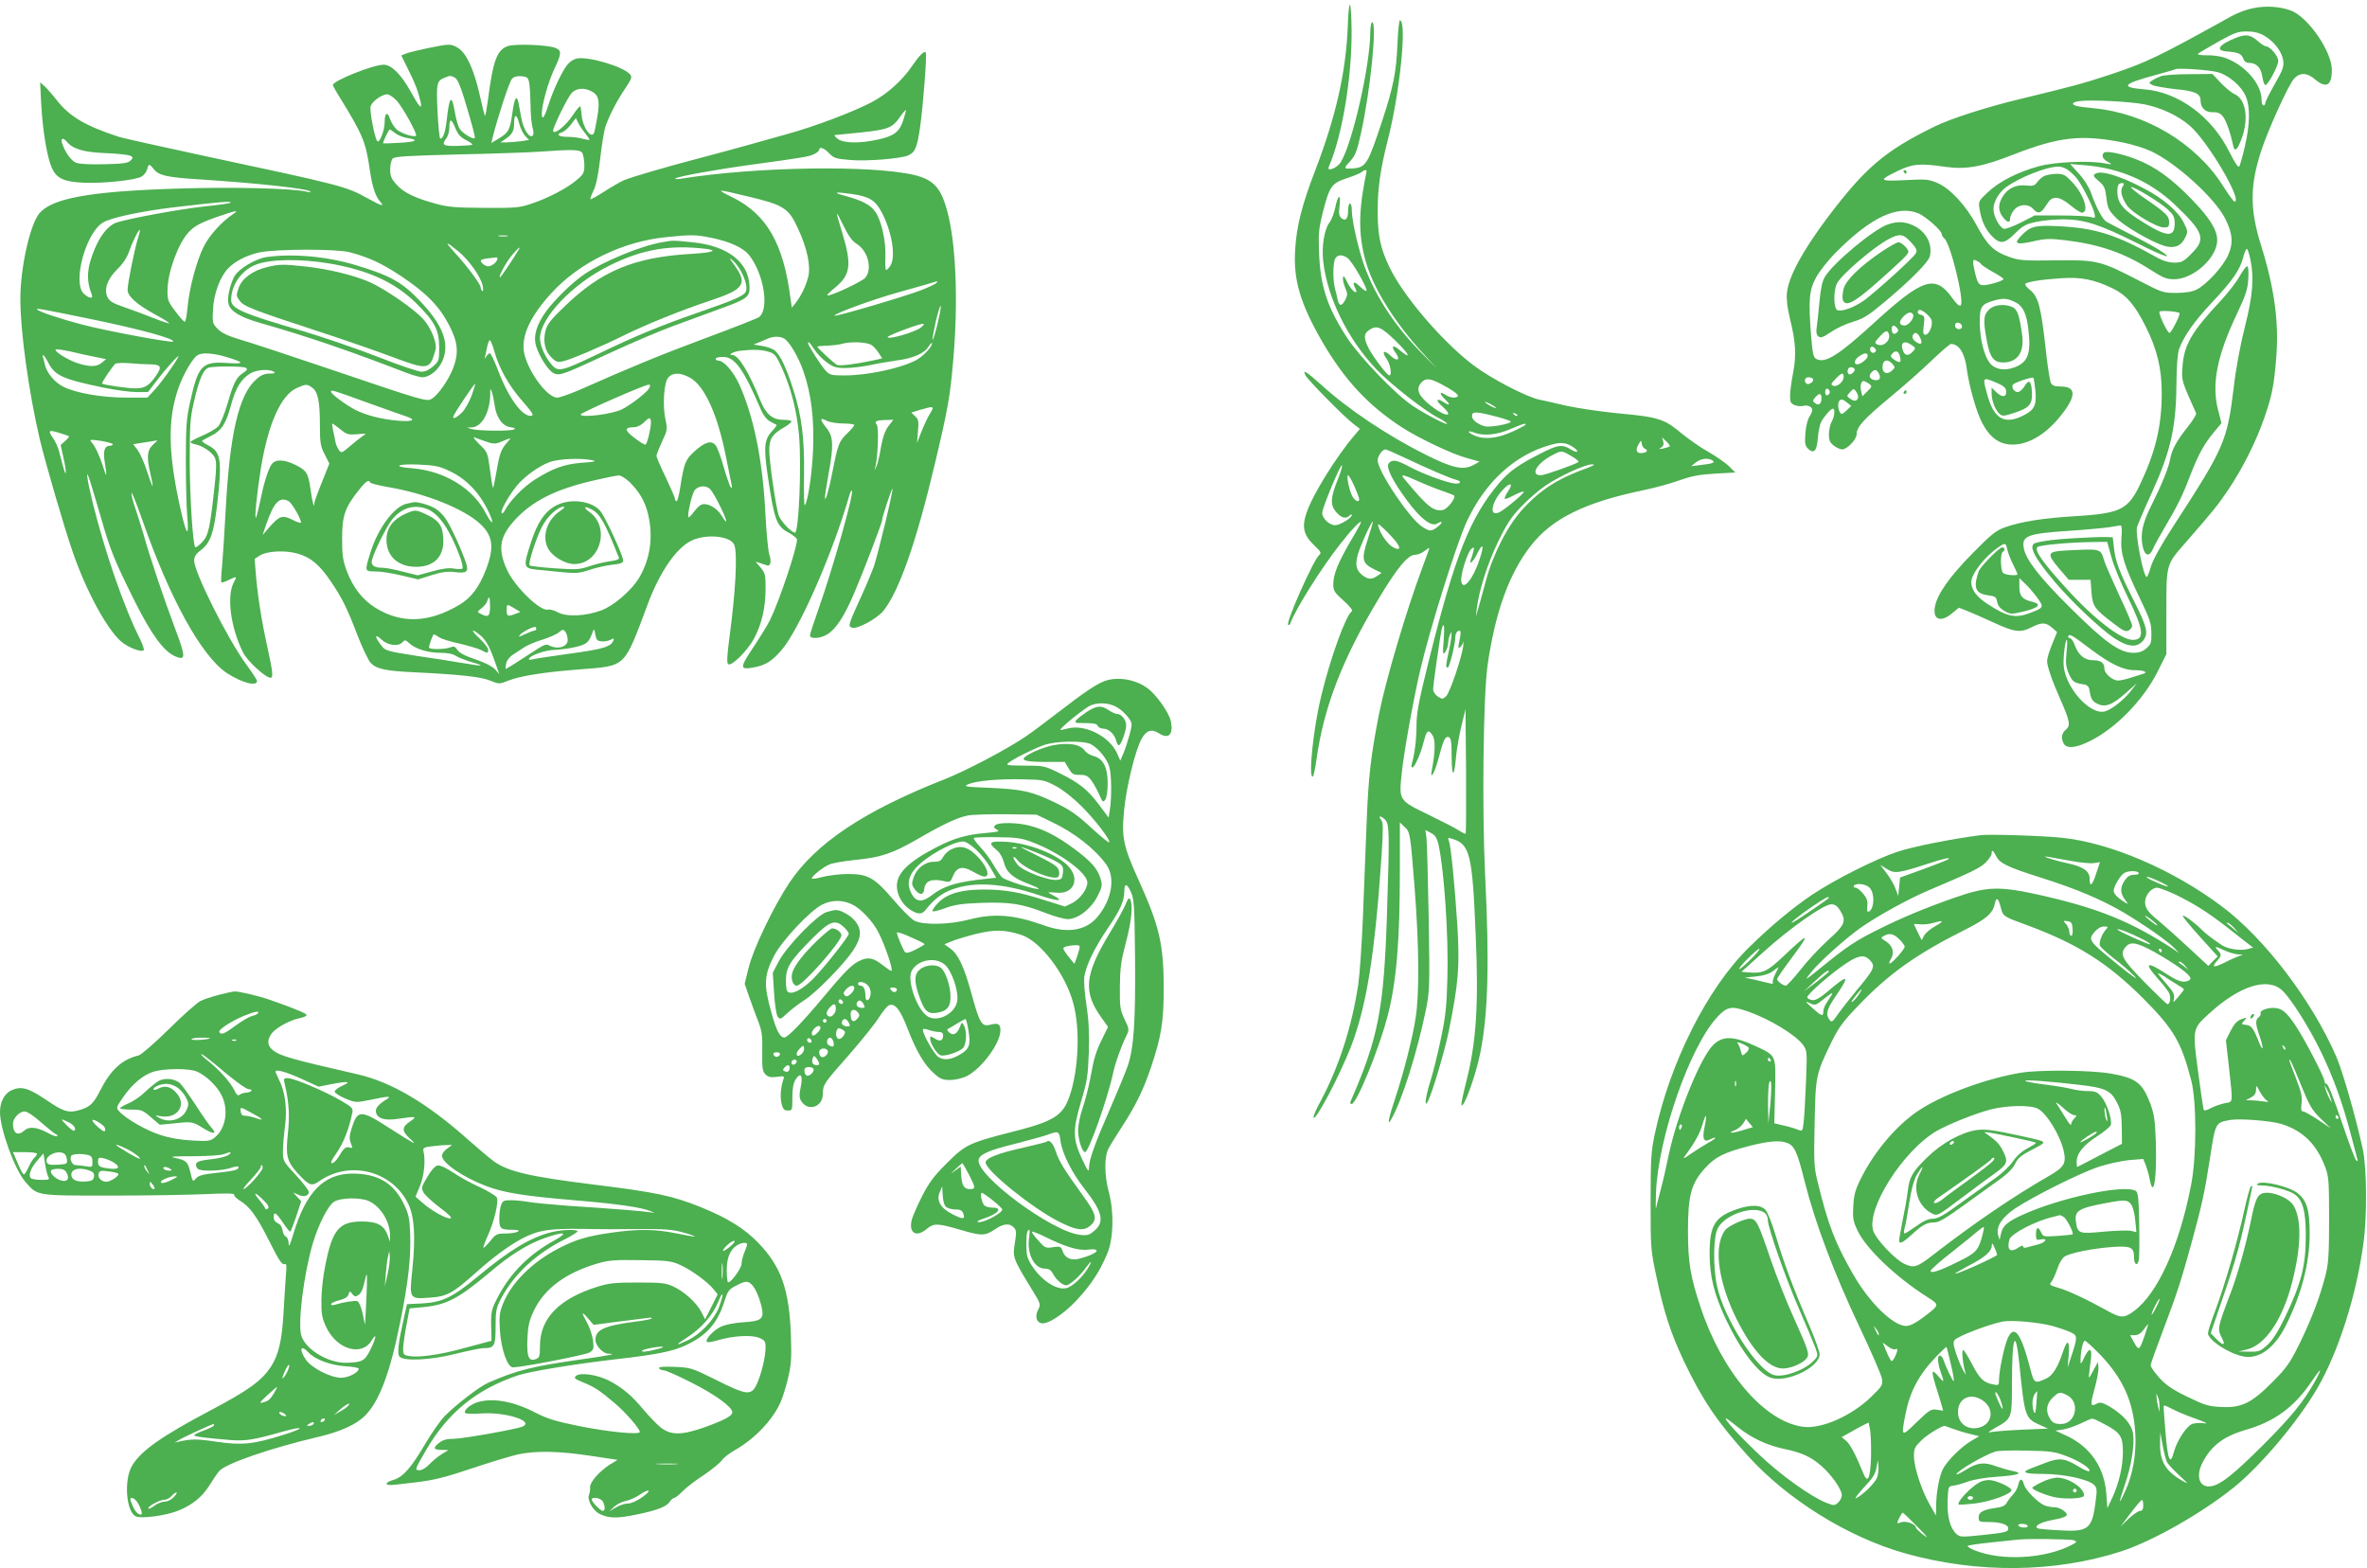
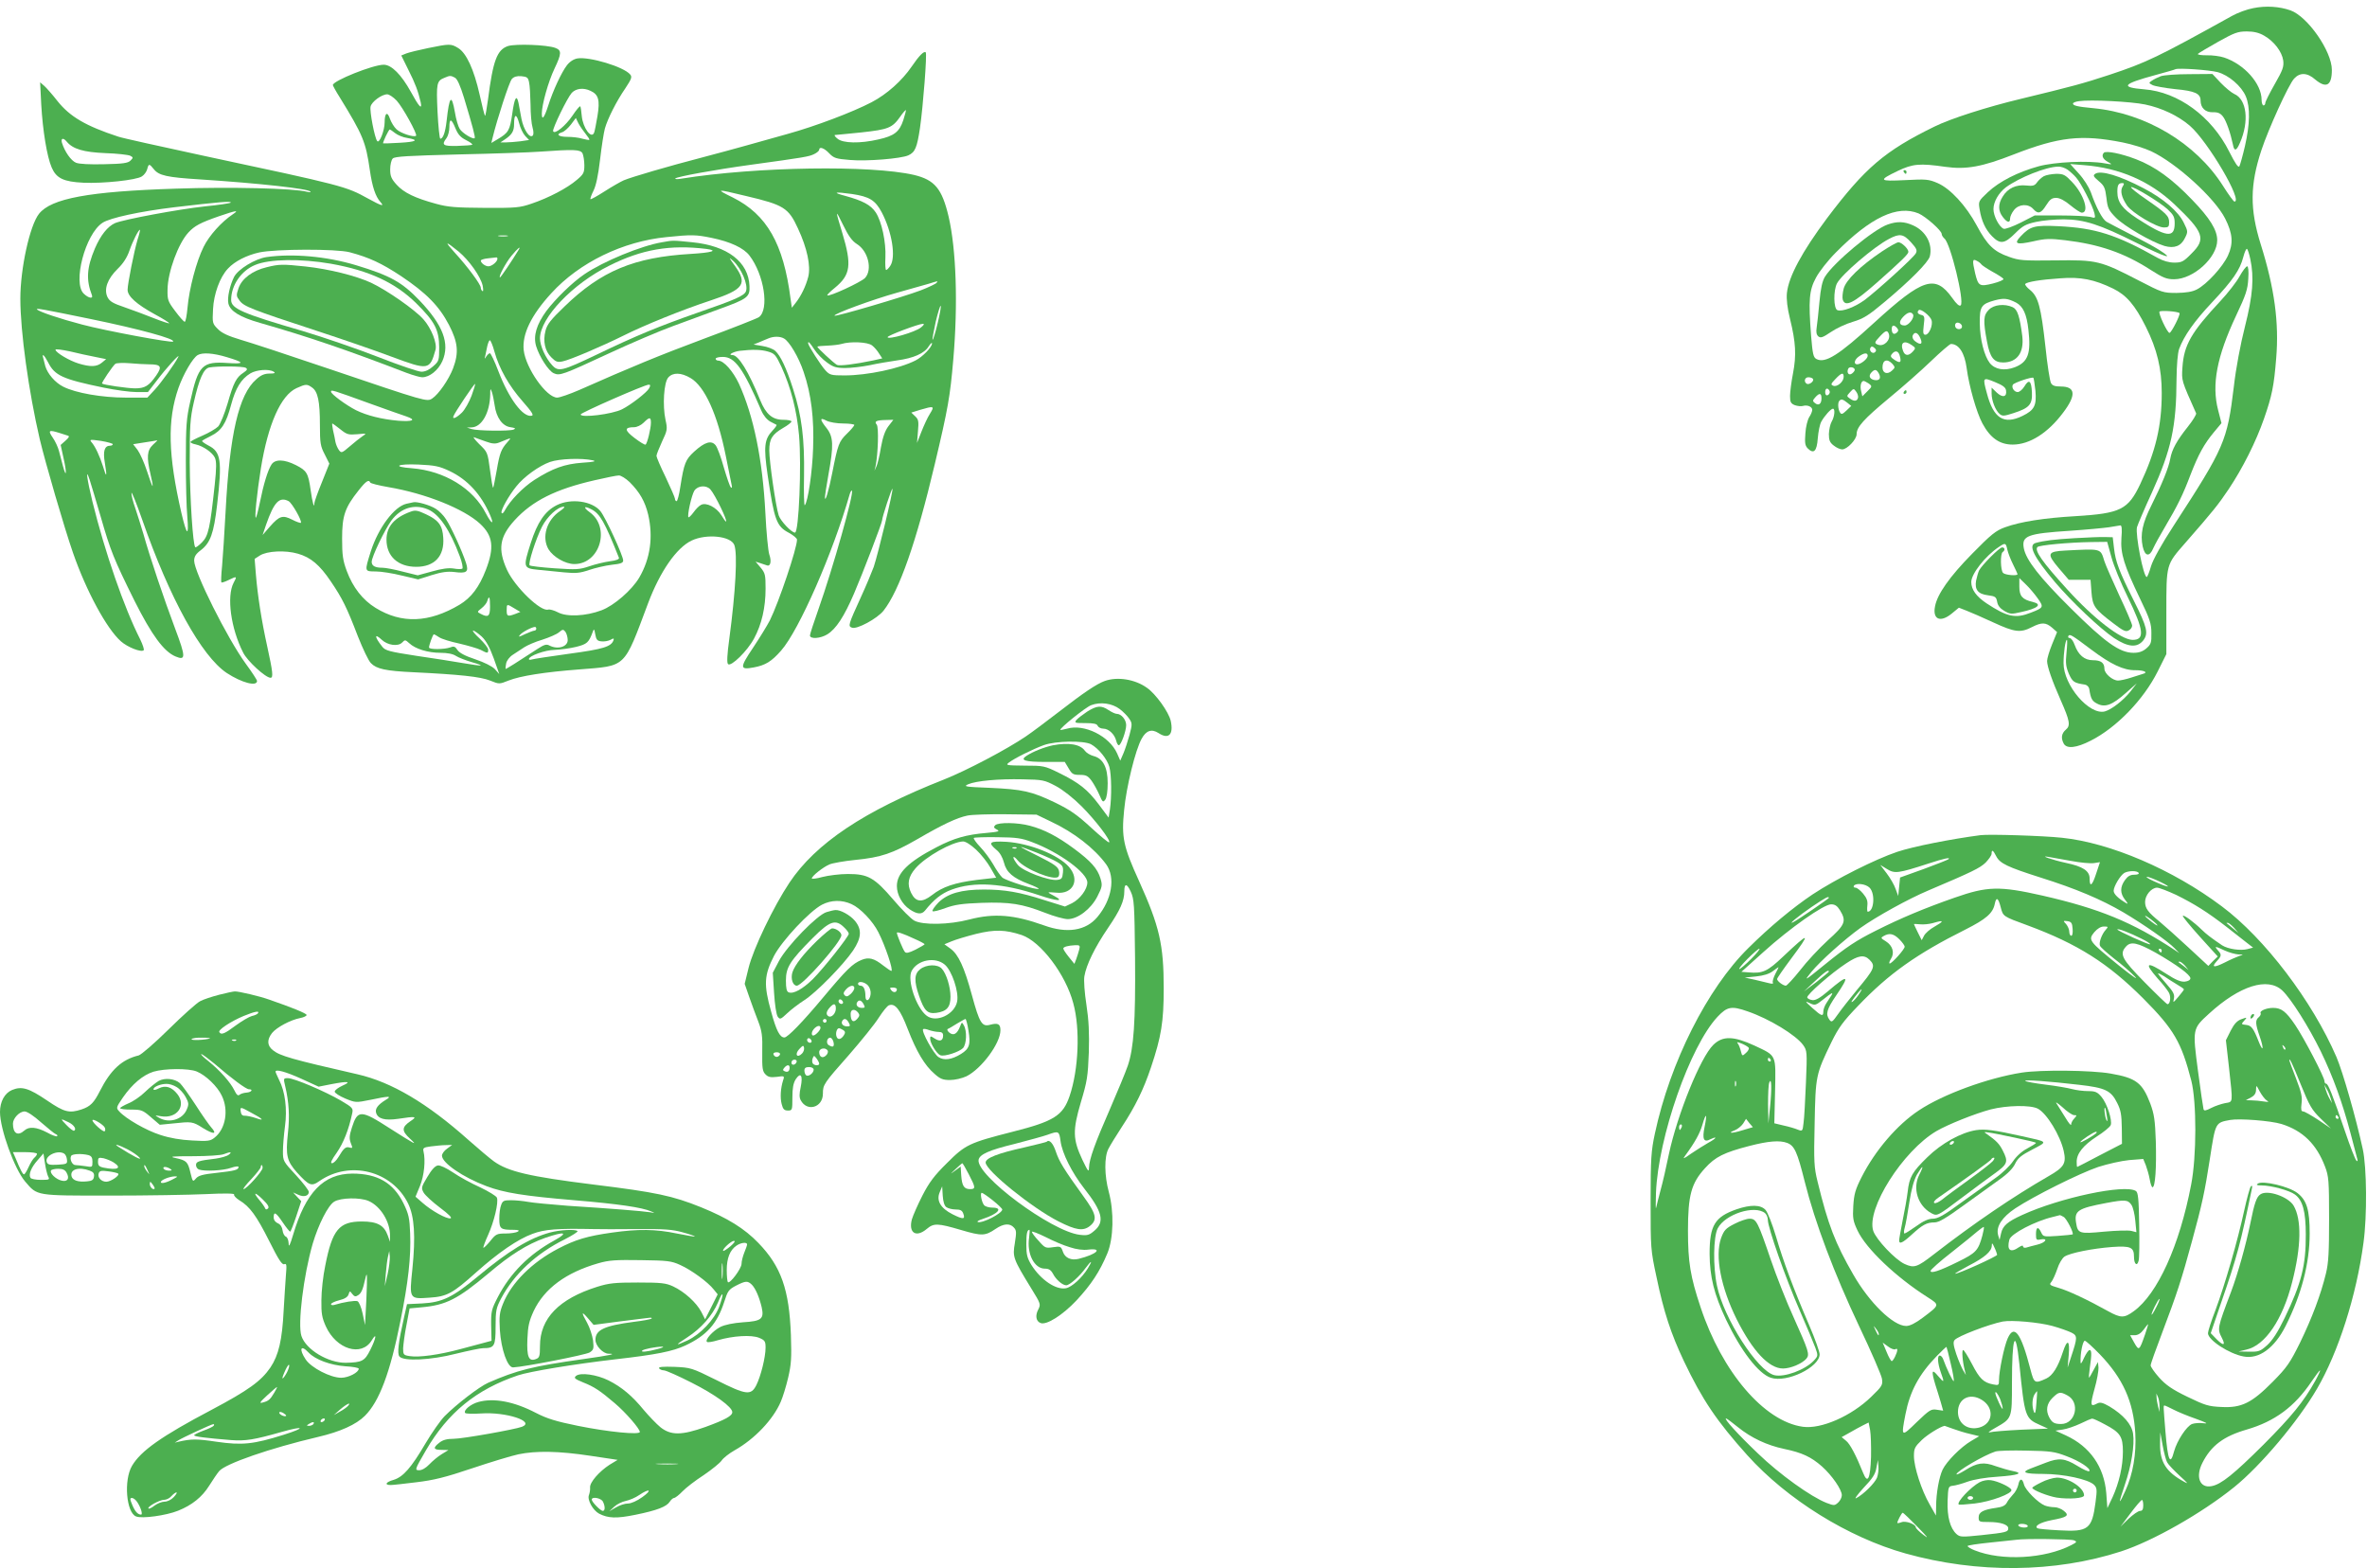
<svg xmlns="http://www.w3.org/2000/svg" version="1.0" width="1280pt" height="848pt" viewBox="0 0 1280 848" preserveAspectRatio="xMidYMid meet">
  <g transform="translate(0,848) scale(0.1,-0.1)" fill="#4caf50" stroke="none">
-     <path d="M7288 8330 c-10 -239 -64 -480 -174 -767 -74 -192 -102 -304 -110 -430 -11 -166 27 -294 147 -502 120 -205 247 -343 429 -461 93 -60 273 -146 353 -167 l68 -19 -34 -19 c-54 -29 -112 -16 -251 53 -213 106 -426 249 -572 382 -79 71 -103 86 -84 50 14 -27 214 -229 260 -263 l34 -26 -32 -38 c-97 -114 -224 -319 -256 -414 -27 -78 -17 -122 39 -176 38 -36 42 -43 29 -54 -31 -26 -182 -365 -168 -378 4 -3 9 1 12 9 26 73 165 295 267 425 62 80 115 135 115 121 0 -4 -25 -50 -57 -103 -67 -115 -93 -179 -93 -232 0 -35 6 -45 56 -89 33 -30 51 -53 45 -57 -32 -19 -117 -253 -166 -458 -42 -169 -70 -437 -47 -437 5 0 14 42 21 93 40 285 141 546 339 874 98 163 156 233 194 233 14 0 37 9 52 21 14 11 26 18 26 16 0 -2 -18 -51 -39 -108 -87 -233 -199 -612 -235 -796 -44 -227 -56 -333 -66 -588 -5 -137 -14 -367 -20 -510 -6 -143 -17 -304 -25 -359 -35 -230 -106 -449 -206 -635 -22 -40 -38 -78 -36 -84 8 -26 141 225 202 382 85 219 130 500 166 1033 9 143 9 181 -1 193 -20 24 -6 27 18 5 26 -25 27 -58 12 -525 -17 -506 -47 -658 -197 -1002 -3 -7 0 -13 6 -13 27 0 149 299 195 477 48 185 66 404 66 787 l0 259 24 -23 c32 -29 32 -31 56 -333 24 -309 26 -575 5 -703 -18 -114 -65 -297 -110 -432 -36 -106 -45 -156 -23 -117 58 99 141 362 189 595 20 100 21 122 15 495 -4 215 -9 410 -12 433 l-6 44 30 -16 c23 -12 32 -26 41 -63 30 -134 55 -493 48 -724 -4 -155 -10 -207 -36 -330 -17 -81 -42 -182 -56 -225 -25 -79 -34 -145 -16 -114 23 38 94 277 116 386 53 264 59 349 46 569 -15 229 -35 431 -46 459 -7 16 -5 17 16 11 98 -29 111 -81 129 -520 17 -378 3 -583 -51 -794 -16 -63 -28 -119 -26 -125 10 -28 76 154 101 276 43 209 51 485 27 968 -17 350 -10 968 13 1130 41 289 117 500 235 650 115 147 293 234 611 300 58 12 143 35 190 52 67 24 109 32 195 37 l109 6 -36 36 c-21 19 -69 52 -107 74 -39 21 -105 67 -147 101 -94 79 -125 89 -344 109 -91 9 -214 27 -275 40 -60 14 -130 30 -155 35 -72 17 -258 114 -351 184 -169 128 -380 374 -455 531 -50 104 -64 173 -64 305 0 123 15 226 54 380 66 255 106 650 66 650 -4 0 -10 -57 -13 -127 -6 -153 -22 -232 -83 -418 -78 -235 -87 -250 -159 -256 -46 -3 -49 0 -23 29 37 39 45 59 67 158 52 233 89 604 61 604 -5 0 -10 -26 -10 -57 -1 -177 -96 -596 -159 -699 -21 -34 -79 -56 -65 -25 73 168 125 485 123 736 -2 178 -15 187 -21 15z m102 -774 c0 -2 -4 -26 -10 -54 -36 -189 -32 -315 11 -454 45 -142 158 -320 303 -477 l78 -86 -93 95 c-148 151 -258 325 -312 495 -31 98 -57 222 -57 270 0 19 -4 35 -10 35 -5 0 -10 -18 -10 -39 0 -45 -13 -59 -37 -40 -12 11 -14 25 -9 67 8 69 -9 60 -24 -13 -6 -29 -20 -65 -31 -79 -27 -34 -42 -127 -34 -204 21 -199 132 -425 289 -590 74 -78 263 -226 333 -261 23 -11 45 -26 48 -31 10 -16 -110 46 -185 95 -91 60 -286 263 -355 368 -108 166 -145 278 -152 462 -4 105 -1 132 21 219 36 141 48 156 131 183 37 12 73 27 79 33 10 10 26 14 26 6z m-103 -471 c23 -16 103 -153 103 -176 0 -7 -16 2 -35 21 -34 33 -45 28 -25 -11 6 -10 7 -19 2 -19 -12 0 -36 29 -52 65 -20 44 -25 7 -6 -40 14 -33 14 -40 1 -66 -19 -36 -33 -37 -41 -1 -3 15 -10 43 -15 62 -12 47 -11 137 1 161 13 23 38 24 67 4z m262 -450 c73 -71 87 -104 21 -49 -38 33 -51 24 -22 -15 28 -39 7 -48 -30 -13 -35 33 -48 21 -20 -18 21 -28 31 -91 15 -90 -13 1 -89 102 -112 147 -27 54 -27 78 1 97 42 30 66 20 147 -59z m239 -229 c67 -35 103 -61 95 -69 -11 -12 -43 -8 -68 9 -32 21 -32 4 0 -26 31 -29 26 -37 -9 -14 -39 25 -44 9 -7 -23 71 -63 14 -58 -64 5 -66 53 -80 89 -49 123 23 25 45 24 102 -5z m302 -132 c0 -2 -13 2 -30 11 -16 9 -30 18 -30 21 0 2 14 -2 30 -11 17 -9 30 -18 30 -21z m-5 -45 c47 -12 85 -25 85 -29 0 -12 -116 -33 -141 -25 -41 12 -69 35 -69 55 0 26 19 26 125 -1z m120 3 c-3 -3 -11 0 -18 7 -9 10 -8 11 6 5 10 -3 15 -9 12 -12z m45 -48 c0 -3 -30 -19 -67 -36 -81 -38 -153 -47 -207 -24 -43 18 -45 33 -2 16 50 -18 119 -12 192 19 73 31 84 34 84 25z m779 -118 c-2 -2 -18 -7 -34 -11 -25 -5 -27 -4 -12 5 12 8 16 18 11 33 l-6 22 23 -22 c13 -12 21 -24 18 -27z m-133 -13 c21 -8 7 -23 -22 -23 -27 0 -31 19 -11 51 12 20 12 20 15 -1 2 -12 10 -24 18 -27z m-390 10 c37 -24 28 -37 -10 -14 -48 30 -71 27 -168 -23 -117 -59 -168 -96 -221 -158 -158 -187 -239 -391 -382 -967 -54 -217 -65 -278 -65 -346 0 -74 -11 -159 -26 -207 -3 -10 -1 -18 4 -18 12 0 47 79 62 143 15 58 24 65 46 32 17 -25 16 -90 -3 -188 -12 -65 18 -11 38 69 25 95 35 115 54 108 12 -5 15 -27 15 -108 1 -114 14 -112 24 4 4 41 17 116 29 165 l22 90 3 -334 c1 -184 0 -336 -2 -339 -3 -2 -17 5 -33 15 -15 11 -89 49 -163 85 -167 81 -165 78 -150 226 11 110 65 411 101 562 51 219 195 678 249 796 100 217 261 365 457 419 53 15 83 12 119 -12z m-908 -59 c131 -62 241 -109 275 -118 38 -9 24 -27 -16 -19 -53 10 -168 53 -235 89 -70 38 -93 41 -112 19 -17 -20 20 -96 101 -204 73 -98 130 -141 161 -122 31 19 32 6 2 -18 -34 -26 -43 -26 -85 2 -69 46 -239 300 -239 358 0 23 26 59 42 59 5 0 53 -21 106 -46z m899 10 c25 -14 42 -28 39 -32 -12 -11 -182 -72 -204 -72 -59 0 -22 65 63 109 50 26 49 26 102 -5z m762 -23 c18 -12 5 -18 -59 -25 l-55 -7 25 20 c26 21 65 27 89 12z m-2024 -102 c-40 -100 -43 -138 -10 -177 28 -33 53 -40 73 -20 7 7 12 8 12 3 0 -16 -64 -55 -90 -55 -31 0 -70 37 -70 66 0 28 102 272 107 257 2 -6 -8 -40 -22 -74z m1350 61 c-157 -56 -252 -116 -348 -220 -83 -90 -162 -243 -202 -391 -15 -57 -34 -124 -41 -149 l-13 -45 5 45 c12 97 57 240 114 358 49 101 72 136 127 193 36 38 96 90 132 114 77 52 215 115 251 114 18 0 11 -5 -25 -19z m-1261 -99 c14 -32 26 -64 26 -70 0 -19 -19 -12 -35 12 -17 26 -36 117 -25 117 4 0 19 -26 34 -59z m349 25 c40 -18 98 -41 128 -51 30 -10 57 -21 62 -24 13 -12 -37 -76 -62 -79 -50 -8 -82 18 -209 171 -22 25 -3 21 81 -17z m482 -53 c-14 -21 -21 -39 -17 -41 5 -1 29 9 55 23 26 13 47 20 47 16 0 -10 -78 -77 -122 -105 -67 -43 -60 42 10 117 39 41 58 35 27 -10z m-758 -257 c-36 -111 -32 -131 33 -164 l41 -20 -23 -16 c-30 -21 -50 -20 -81 4 -38 30 -42 67 -14 142 26 67 64 148 71 148 2 0 -10 -42 -27 -94z m155 -19 c25 -34 17 -45 -19 -26 -28 15 -67 69 -78 109 -7 22 -3 21 35 -15 23 -22 51 -53 62 -68z m453 -79 c-36 -117 -95 -190 -103 -130 -5 33 34 157 54 173 15 13 17 11 12 -11 -3 -14 -9 -33 -13 -42 -16 -40 13 -15 33 28 30 60 39 50 17 -18z m-198 -450 c-6 -74 -5 -81 8 -64 8 11 15 31 16 45 0 14 4 35 9 46 l9 20 0 -20 c0 -11 -6 -49 -14 -85 -17 -77 -18 -90 -6 -90 9 0 41 127 41 166 0 22 16 41 27 31 3 -3 1 -26 -5 -52 -8 -37 -7 -44 4 -35 7 7 15 19 17 28 2 9 2 1 0 -18 -6 -60 -73 -257 -93 -275 -18 -16 -21 -17 -45 -1 -14 9 -25 26 -25 39 0 26 38 289 46 323 12 48 17 22 11 -58z" />
    <path d="M12185 8436 c-33 -6 -85 -25 -115 -42 -402 -223 -462 -252 -664 -319 -143 -47 -199 -62 -476 -129 -188 -45 -383 -108 -468 -150 -270 -132 -376 -223 -582 -496 -135 -181 -208 -316 -217 -405 -3 -33 2 -80 17 -140 31 -126 35 -196 16 -294 -9 -46 -16 -101 -16 -122 0 -33 4 -41 26 -50 15 -5 34 -7 44 -4 23 7 50 -4 50 -21 0 -8 -7 -26 -16 -39 -9 -14 -19 -53 -21 -88 -4 -51 -2 -66 12 -81 33 -33 50 -17 55 54 3 36 11 76 19 90 17 31 52 70 63 70 13 0 9 -43 -7 -70 -8 -14 -14 -44 -15 -67 0 -33 5 -46 26 -62 15 -12 35 -21 46 -21 27 0 78 54 78 82 0 39 38 81 175 195 72 59 174 149 227 200 53 51 102 93 108 93 43 0 74 -48 85 -130 13 -98 53 -239 85 -299 43 -80 94 -115 164 -115 92 0 191 63 273 173 72 95 67 141 -13 141 -32 0 -46 5 -53 19 -6 10 -20 99 -30 197 -24 216 -39 270 -83 306 -18 14 -30 30 -26 33 11 11 83 23 188 30 110 9 186 -6 288 -56 71 -35 117 -88 176 -206 61 -122 86 -227 86 -358 0 -178 -33 -316 -116 -492 -66 -139 -106 -159 -349 -174 -173 -10 -299 -30 -382 -60 -50 -18 -75 -38 -178 -143 -122 -124 -189 -219 -201 -285 -14 -70 28 -89 89 -40 l40 33 41 -16 c23 -9 88 -37 146 -64 115 -53 146 -57 208 -25 53 27 75 26 109 -3 l27 -24 -27 -66 c-15 -37 -27 -77 -27 -90 0 -29 27 -107 74 -213 49 -111 54 -137 27 -159 -23 -20 -27 -45 -11 -75 16 -29 68 -24 146 16 139 70 286 222 362 374 l47 94 0 226 c0 263 -2 256 103 376 152 174 176 204 234 290 76 114 147 255 191 381 43 123 54 177 66 328 16 190 -9 378 -84 616 -59 189 -58 320 4 508 38 115 147 355 177 387 31 34 71 33 114 -5 60 -50 90 -33 90 52 0 101 -131 289 -224 322 -60 21 -132 26 -201 12z m59 -149 c53 -30 96 -86 103 -134 4 -34 -2 -51 -46 -128 -28 -49 -51 -95 -51 -102 0 -7 -4 -13 -10 -13 -5 0 -10 14 -10 30 0 88 -94 193 -203 229 -21 7 -64 13 -94 12 -31 0 -52 3 -47 8 5 5 54 34 109 65 88 49 106 56 155 56 38 0 67 -7 94 -23z m-252 -197 c60 -16 130 -76 153 -132 24 -58 22 -150 -5 -268 -12 -52 -26 -101 -30 -109 -6 -10 -22 14 -55 79 -95 190 -276 323 -460 337 -132 11 -117 29 60 77 55 15 105 29 110 32 19 7 180 -4 227 -16z m-392 -175 c91 -19 179 -61 242 -115 98 -85 290 -412 241 -410 -5 1 -33 39 -63 87 -147 230 -417 391 -700 418 -86 8 -110 14 -110 25 0 5 15 11 33 13 60 9 281 -2 357 -18z m-122 -205 c51 -10 121 -32 155 -48 136 -64 344 -253 400 -364 41 -81 45 -135 15 -200 -28 -61 -115 -156 -168 -183 -25 -13 -58 -18 -110 -19 -73 0 -78 2 -202 66 -210 109 -229 113 -453 110 -175 -2 -195 -1 -253 20 -80 28 -116 63 -172 168 -58 108 -143 200 -212 230 -49 21 -62 22 -176 16 -142 -7 -147 -2 -39 50 80 38 118 42 256 22 114 -16 200 0 371 67 244 95 365 109 588 65z m-1103 -384 c39 -17 125 -93 125 -111 0 -7 7 -18 15 -25 33 -27 109 -340 88 -361 -7 -7 -23 7 -46 40 -92 128 -158 107 -422 -134 -192 -176 -265 -222 -313 -196 -16 9 -20 27 -28 123 -15 194 -11 248 26 316 18 34 65 94 108 137 188 190 333 258 447 211z m1794 -247 c21 -99 14 -195 -29 -365 -24 -94 -49 -226 -60 -324 -36 -296 -50 -328 -324 -750 -69 -106 -113 -186 -124 -222 -9 -32 -20 -58 -23 -58 -18 0 -62 227 -53 269 4 14 40 99 81 188 105 232 132 356 133 613 1 78 6 139 14 163 26 70 81 149 179 253 112 119 150 175 168 244 7 27 16 47 20 44 4 -2 12 -27 18 -55z m-1455 -28 c3 -5 30 -23 60 -40 30 -16 57 -34 60 -39 3 -5 -22 -16 -57 -25 -73 -18 -79 -14 -96 55 -16 69 -15 81 8 68 11 -5 22 -14 25 -19z m188 -207 c38 -20 58 -63 67 -147 15 -129 -2 -175 -74 -203 -56 -21 -107 -12 -135 23 -30 39 -53 128 -54 215 -1 91 8 104 81 124 50 13 69 11 115 -12z m-457 -95 c9 -27 -13 -79 -33 -79 -12 0 -14 9 -9 51 6 45 4 52 -13 56 -20 5 -25 15 -14 26 10 10 62 -31 69 -54z m1341 38 c7 -6 -44 -107 -54 -107 -12 0 -62 107 -54 115 8 8 99 1 108 -8z m-1441 -7 c10 -16 -23 -60 -45 -60 -30 0 -34 19 -9 46 24 26 44 31 54 14z m265 -66 c0 -16 -26 -19 -35 -4 -3 6 -4 14 0 20 8 13 35 1 35 -16z m-351 -8 c8 -10 8 -16 -2 -25 -16 -13 -27 -5 -27 21 0 21 13 23 29 4z m-45 -31 c12 -33 -26 -71 -58 -59 -22 8 -20 13 11 46 30 32 39 34 47 13z m166 -14 c21 -40 10 -52 -24 -26 -11 8 -16 21 -13 30 9 21 24 19 37 -4z m-42 -47 c22 -15 22 -17 6 -35 -23 -25 -43 -24 -53 4 -17 44 6 60 47 31z m-198 -38 c-13 -13 -35 7 -25 24 5 8 11 8 21 -1 10 -8 12 -15 4 -23z m134 -22 c9 -35 2 -40 -29 -20 -21 14 -24 20 -14 32 18 22 36 17 43 -12z m-174 2 c0 -16 -37 -46 -57 -46 -21 0 -15 26 10 43 28 20 47 21 47 3z m134 -44 c15 -18 15 -20 -4 -37 -24 -22 -50 -13 -50 18 0 41 25 50 54 19z m-204 -32 c0 -4 -6 -13 -14 -19 -17 -14 -31 2 -22 24 5 15 36 10 36 -5z m131 -21 c13 -26 1 -40 -29 -33 -24 7 -28 24 -10 42 17 17 26 15 39 -9z m-191 -17 c0 -26 -35 -56 -56 -48 -15 6 -14 10 11 36 33 35 45 38 45 12z m-166 -11 c8 -12 -21 -34 -34 -26 -17 11 -11 35 9 35 11 0 22 -4 25 -9z m1044 -62 c6 -36 -19 -41 -50 -12 l-28 27 0 -32 c0 -39 21 -92 44 -111 14 -12 25 -11 74 5 87 28 103 47 100 113 -3 63 -16 73 -41 31 -10 -16 -26 -30 -36 -30 -19 0 -35 25 -26 40 7 11 105 44 111 37 2 -2 7 -34 11 -70 7 -80 -6 -105 -70 -136 -101 -49 -157 -14 -193 124 -23 85 -22 86 44 59 42 -17 58 -29 60 -45z m-742 37 c19 -15 18 -16 -8 -42 l-27 -27 -6 26 c-8 29 -1 57 13 57 4 0 17 -7 28 -14z m-211 -46 c0 -7 -6 -15 -12 -17 -8 -3 -13 4 -13 17 0 13 5 20 13 18 6 -3 12 -11 12 -18z m153 -29 c-4 -21 -21 -23 -43 -7 -20 14 -20 14 0 36 18 20 20 20 32 3 8 -10 12 -24 11 -32z m-198 -5 c0 -31 -16 -42 -36 -25 -13 10 -12 14 2 30 23 26 34 24 34 -5z m140 -24 l21 -17 -26 -25 c-22 -21 -28 -22 -35 -10 -11 17 -13 54 -3 63 10 11 19 8 43 -11z m1482 -731 c-6 -84 14 -148 101 -329 53 -109 61 -135 61 -185 1 -52 -2 -61 -27 -83 -20 -17 -40 -24 -70 -24 -74 0 -153 56 -338 240 -169 167 -243 262 -255 326 -12 67 19 79 251 94 88 6 183 15 210 19 28 5 55 9 61 10 8 1 10 -20 6 -68z m-617 -63 c4 -18 18 -54 31 -80 13 -26 24 -50 24 -53 0 -10 -66 -5 -78 7 -14 14 -16 104 -2 113 14 9 12 25 -3 25 -15 0 -110 -96 -125 -125 -5 -11 -12 -36 -16 -55 -8 -49 10 -72 65 -79 39 -5 44 -9 49 -35 3 -20 16 -36 38 -49 31 -18 39 -19 90 -7 93 20 118 42 65 55 -57 13 -73 32 -73 82 l0 47 34 -33 c19 -18 48 -52 65 -76 34 -48 33 -51 -37 -78 -83 -33 -128 -23 -240 51 -55 37 -82 74 -82 115 0 44 77 142 150 190 34 23 37 22 45 -15z m453 -540 c108 -81 176 -113 240 -112 47 0 71 -12 40 -20 -7 -2 -35 -11 -63 -20 -27 -9 -60 -16 -71 -16 -30 0 -74 38 -74 64 0 32 -19 46 -62 46 -46 0 -79 28 -99 83 -7 20 -19 37 -27 37 -7 0 -10 5 -7 11 8 12 18 6 123 -73z m-133 -17 c-6 -58 -3 -77 13 -115 20 -44 28 -49 87 -58 11 -2 21 -12 23 -23 8 -53 15 -66 43 -80 42 -22 81 -8 155 58 l59 52 -34 -44 c-39 -49 -103 -98 -139 -108 -84 -21 -223 141 -223 261 0 56 10 126 18 126 3 0 2 -31 -2 -69z" />
-     <path d="M12095 8277 c-96 -38 -119 -70 -54 -75 61 -5 80 -12 89 -37 6 -17 17 -25 33 -25 39 0 64 -26 71 -75 4 -25 11 -45 16 -45 15 0 70 103 70 131 0 26 -45 79 -68 79 -6 0 -27 14 -45 30 -37 32 -63 36 -112 17z" />
    <path d="M11685 8068 c-16 -6 -38 -17 -48 -24 -18 -12 -18 -13 3 -24 12 -6 67 -16 123 -22 108 -10 137 -24 137 -62 0 -39 26 -64 66 -63 27 1 41 -5 55 -23 18 -23 41 -90 54 -152 7 -38 19 -35 38 10 51 116 37 235 -31 264 -15 7 -48 34 -73 60 l-45 48 -125 -1 c-68 0 -137 -5 -154 -11z" />
    <path d="M11377 7654 c-14 -15 -6 -34 21 -49 27 -15 26 -16 -18 -8 -89 16 -270 7 -355 -16 -113 -31 -213 -82 -275 -140 -51 -48 -52 -50 -45 -92 10 -64 32 -110 67 -146 44 -45 68 -42 125 15 41 41 58 50 113 62 36 8 103 14 150 14 112 -1 193 -27 393 -127 157 -79 214 -96 121 -37 -27 17 -97 55 -155 84 -58 30 -116 60 -128 67 -22 14 -55 75 -85 161 -10 26 -38 71 -64 99 l-47 52 75 -6 c192 -15 355 -86 488 -211 160 -152 173 -188 93 -267 -43 -44 -53 -49 -93 -49 -29 0 -60 9 -89 25 -226 127 -337 162 -539 172 -128 6 -151 0 -203 -55 -39 -41 -23 -47 68 -27 65 15 90 16 173 6 184 -22 319 -68 463 -161 66 -42 85 -50 126 -50 104 0 233 117 233 211 0 55 -40 120 -135 218 -109 114 -202 181 -304 220 -81 31 -161 47 -174 35z m-197 -91 c14 -10 35 -29 47 -43 27 -30 90 -154 99 -193 6 -27 5 -28 -22 -20 -16 4 -90 8 -165 8 l-136 0 -76 -39 c-42 -21 -83 -36 -92 -33 -24 10 -55 69 -55 106 0 40 28 88 67 118 73 53 217 111 283 112 14 1 37 -7 50 -16z" />
    <path d="M11052 7527 c-12 -7 -29 -22 -37 -34 -12 -17 -22 -20 -58 -16 -54 6 -100 -15 -127 -60 -26 -41 -25 -78 1 -111 24 -31 39 -33 39 -7 0 10 9 30 21 45 26 33 77 36 104 6 26 -29 42 -25 70 20 20 32 31 40 54 40 19 0 46 -14 77 -40 27 -22 54 -40 62 -40 42 0 11 100 -53 166 -37 39 -46 44 -86 44 -24 -1 -54 -6 -67 -13z" />
    <path d="M10295 7550 c3 -5 8 -10 11 -10 2 0 4 5 4 10 0 6 -5 10 -11 10 -5 0 -7 -4 -4 -10z" />
    <path d="M11330 7540 c-13 -9 -9 -15 19 -39 30 -25 35 -36 42 -91 6 -56 12 -67 51 -107 45 -46 193 -132 263 -153 53 -15 90 -1 111 44 16 32 16 36 -6 80 -29 62 -112 133 -218 188 -129 68 -232 99 -262 78z m149 -68 c-15 -23 -7 -58 23 -103 28 -40 160 -119 200 -119 24 0 28 4 28 28 0 34 -15 49 -128 127 -46 31 -81 60 -78 63 9 8 154 -80 197 -119 33 -31 39 -42 39 -77 0 -82 -45 -76 -205 28 -79 52 -105 87 -105 143 0 37 6 47 27 47 10 0 11 -4 2 -18z" />
    <path d="M10208 7266 c-79 -28 -291 -205 -339 -282 -15 -25 -23 -62 -30 -136 -5 -57 -12 -119 -15 -139 -4 -25 -1 -39 9 -48 13 -10 24 -6 67 23 29 20 82 45 120 56 57 17 84 34 171 107 140 117 237 215 245 247 16 66 -21 136 -90 167 -48 22 -87 23 -138 5z m126 -96 c30 -33 35 -44 26 -60 -12 -23 -203 -196 -275 -251 -53 -39 -123 -66 -149 -56 -21 8 -22 107 -2 145 26 49 200 198 281 240 58 31 78 27 119 -18z" />
    <path d="M10175 7119 c-114 -77 -193 -153 -205 -200 -6 -22 -8 -49 -5 -59 13 -42 58 -20 185 92 133 118 170 154 170 166 0 17 -37 52 -54 52 -8 0 -49 -23 -91 -51z" />
    <path d="M12111 6986 c-16 -30 -63 -90 -103 -133 -159 -170 -198 -239 -206 -359 -5 -74 -6 -69 74 -249 2 -6 -18 -39 -46 -74 -58 -73 -85 -121 -94 -172 -8 -47 -46 -140 -102 -252 -48 -95 -61 -156 -47 -222 12 -54 37 -58 57 -10 9 20 38 73 65 118 65 110 96 172 137 281 42 108 72 164 127 230 l40 48 -18 70 c-36 138 -7 290 97 511 53 112 63 142 66 200 3 41 0 67 -6 67 -6 0 -24 -24 -41 -54z" />
    <path d="M10755 6805 c-30 -29 -31 -60 -10 -172 16 -86 37 -113 87 -113 76 0 114 53 104 142 -14 107 -26 145 -52 157 -44 20 -102 14 -129 -14z" />
    <path d="M11220 5570 c-114 -7 -164 -13 -212 -26 -42 -12 -10 -76 105 -212 90 -106 242 -250 319 -302 76 -50 125 -54 158 -13 29 38 22 70 -51 215 -79 158 -99 211 -107 283 l-7 60 -40 1 c-22 1 -96 -2 -165 -6z m198 -103 c12 -45 52 -142 88 -215 88 -180 94 -233 25 -232 -62 2 -209 115 -352 273 -135 148 -179 211 -161 229 10 10 166 25 292 27 l85 1 23 -83z" />
    <path d="M11168 5503 c-97 -5 -101 -17 -35 -95 l54 -63 59 0 59 0 5 -67 c6 -76 16 -91 119 -169 52 -40 67 -47 82 -38 11 5 19 17 19 26 0 9 -31 82 -69 162 -37 81 -74 164 -81 186 -22 71 -13 68 -212 58z" />
    <path d="M2315 8220 c-49 -10 -102 -23 -118 -29 l-27 -11 38 -77 c38 -75 53 -116 67 -176 9 -44 -9 -25 -53 56 -52 94 -105 147 -147 147 -58 0 -275 -87 -275 -110 0 -3 16 -33 37 -66 126 -205 141 -241 163 -394 13 -91 31 -143 57 -172 24 -27 7 -22 -66 18 -121 67 -133 70 -896 233 -231 50 -436 95 -455 102 -177 58 -261 108 -328 191 -27 35 -60 72 -72 83 l-23 20 6 -120 c8 -141 31 -283 57 -342 25 -57 64 -76 171 -81 105 -5 286 14 316 34 13 8 25 25 29 39 8 31 11 31 36 0 27 -34 70 -44 248 -55 332 -22 584 -50 599 -66 3 -4 -5 -4 -19 -1 -71 19 -416 27 -707 17 -474 -15 -676 -53 -742 -136 -50 -63 -101 -296 -101 -459 0 -178 45 -502 105 -760 30 -126 132 -477 180 -615 72 -207 182 -410 259 -478 36 -32 110 -61 123 -48 4 3 -5 30 -19 59 -87 171 -190 469 -258 744 -30 123 -39 192 -15 118 7 -22 34 -111 59 -197 54 -188 71 -230 184 -458 92 -183 158 -274 222 -300 55 -23 55 -3 -3 151 -61 162 -136 385 -171 510 -14 46 -34 111 -45 143 -12 33 -21 69 -20 80 0 12 26 -53 58 -144 149 -427 321 -738 457 -829 81 -53 164 -75 164 -43 0 5 -27 47 -61 93 -101 139 -279 496 -279 557 0 22 9 37 36 57 52 40 70 91 88 245 28 240 21 287 -47 321 -21 11 -37 23 -34 25 2 3 24 15 48 27 57 28 82 67 109 169 24 89 54 139 104 169 33 20 101 25 126 9 11 -7 6 -10 -22 -10 -27 0 -47 -8 -72 -31 -95 -82 -144 -296 -166 -714 -6 -115 -15 -248 -19 -295 -5 -47 -6 -87 -4 -89 2 -3 19 3 38 12 47 23 48 22 28 -15 -38 -73 -15 -246 52 -377 22 -45 121 -136 148 -136 16 0 12 33 -18 170 -31 140 -52 277 -61 386 l-7 87 28 18 c39 25 138 30 206 10 70 -20 118 -61 178 -150 62 -91 87 -142 146 -296 27 -68 58 -134 71 -146 30 -31 79 -42 229 -49 248 -12 363 -24 415 -45 50 -20 50 -20 100 0 63 25 196 46 380 60 260 21 241 2 375 359 64 170 153 299 235 338 80 38 212 25 231 -24 18 -48 7 -251 -27 -506 -12 -87 -14 -131 -7 -138 16 -16 105 71 141 139 41 76 62 167 62 269 0 74 -2 84 -27 114 l-27 32 25 -8 c13 -4 30 -10 36 -12 20 -8 26 23 13 59 -6 18 -16 119 -21 223 -15 291 -64 527 -143 700 -32 68 -82 125 -112 125 -8 0 -14 5 -14 10 0 6 17 10 39 10 65 0 110 -62 208 -290 12 -28 31 -50 49 -60 16 -8 31 -16 33 -17 3 -2 -7 -16 -21 -31 -45 -47 -49 -87 -27 -240 36 -245 48 -278 115 -313 24 -13 44 -30 44 -37 0 -47 -98 -338 -147 -437 -14 -27 -55 -94 -91 -148 -73 -109 -72 -120 4 -106 64 12 96 32 148 91 97 110 281 530 371 846 4 13 9 21 12 19 12 -13 -103 -420 -181 -641 -25 -70 -46 -135 -46 -142 0 -21 57 -17 94 6 47 29 91 96 145 222 46 107 151 381 151 394 0 17 52 175 56 171 6 -6 -77 -350 -101 -422 -10 -27 -41 -102 -70 -165 -68 -149 -70 -156 -48 -164 26 -11 137 49 171 92 85 108 177 370 277 792 72 303 83 367 100 565 26 300 16 595 -25 773 -36 152 -75 199 -187 226 -233 54 -852 45 -1258 -20 -22 -4 -37 -3 -33 1 9 10 218 48 408 74 291 40 315 44 343 58 15 7 27 18 27 23 0 19 27 10 54 -19 25 -26 37 -30 112 -36 91 -8 276 7 316 25 37 17 47 42 63 148 17 119 39 402 31 409 -9 9 -36 -18 -76 -77 -52 -76 -133 -149 -217 -193 -104 -54 -302 -129 -453 -171 -74 -21 -175 -49 -225 -63 -49 -14 -157 -43 -240 -65 -181 -47 -376 -104 -422 -123 -18 -8 -65 -35 -104 -60 -39 -25 -73 -44 -76 -42 -2 3 5 23 16 45 14 27 26 84 36 169 8 70 20 146 26 168 15 53 62 147 111 218 33 50 37 61 26 74 -34 42 -222 98 -286 87 -21 -4 -42 -18 -57 -38 -29 -38 -75 -137 -100 -216 -22 -68 -35 -84 -35 -44 0 48 35 173 69 244 38 80 39 98 4 111 -45 17 -214 23 -256 10 -59 -20 -81 -78 -108 -289 -7 -51 -14 -90 -16 -88 -3 2 -16 53 -29 113 -31 138 -72 226 -116 253 -39 24 -46 24 -163 0z m145 -160 c13 -7 29 -43 49 -108 48 -159 62 -214 58 -219 -9 -8 -67 27 -81 50 -8 12 -20 52 -26 90 -18 102 -30 89 -45 -48 -7 -61 -19 -95 -34 -95 -4 0 -11 66 -15 146 -7 154 -5 167 39 184 27 12 33 12 55 0z m401 -25 c4 -16 7 -71 8 -120 0 -50 5 -106 11 -125 6 -20 6 -38 1 -43 -17 -17 -49 31 -61 90 -6 32 -13 70 -16 86 -10 49 -22 29 -34 -59 -13 -90 -20 -102 -81 -138 l-32 -19 7 29 c24 99 90 302 104 317 11 12 27 17 51 15 31 -3 37 -7 42 -33z m332 -46 c44 -20 52 -50 38 -136 -7 -42 -15 -82 -18 -90 -15 -38 -61 26 -67 90 -2 26 -6 50 -8 52 -3 3 -22 -20 -42 -50 -37 -55 -98 -105 -105 -84 -4 14 76 179 101 207 23 24 63 29 101 11z m-1048 -53 c33 -36 113 -181 105 -190 -11 -10 -83 13 -106 35 -13 12 -28 37 -35 56 -14 43 -29 33 -29 -19 0 -43 -28 -115 -40 -101 -14 16 -42 163 -36 187 6 26 60 66 90 66 10 0 33 -15 51 -34z m2740 -105 c-21 -64 -49 -86 -135 -105 -99 -23 -192 -21 -221 4 -13 10 -19 20 -14 20 6 0 70 7 143 14 146 16 167 24 210 85 15 22 29 37 31 36 1 -2 -5 -26 -14 -54z m-2045 -86 l21 -22 -47 -7 c-26 -3 -61 -6 -78 -6 l-30 0 24 16 c39 26 50 45 50 84 0 55 13 57 27 5 6 -26 21 -57 33 -70z m327 11 c13 -16 22 -30 20 -32 -2 -2 -19 1 -38 6 -18 6 -55 10 -81 10 -49 0 -64 14 -28 25 11 3 32 22 47 41 l27 36 14 -29 c8 -15 26 -41 39 -57z m-704 30 c14 -34 28 -49 58 -64 22 -11 37 -22 32 -25 -4 -2 -41 -5 -80 -6 -78 -2 -87 5 -58 43 8 11 15 37 15 58 0 50 11 48 33 -6z m-326 -26 c14 -11 43 -23 65 -26 66 -11 51 -21 -40 -26 -48 -3 -88 -4 -90 -3 -4 3 30 75 36 75 2 0 15 -9 29 -20z m-1776 -46 c33 -40 91 -57 209 -62 63 -2 123 -9 134 -14 17 -9 17 -11 2 -26 -13 -14 -42 -18 -142 -20 -79 -2 -136 1 -153 8 -27 11 -61 60 -76 108 -7 25 7 29 26 6z m2789 -63 c5 -11 10 -40 10 -65 0 -40 -4 -48 -41 -79 -51 -44 -152 -97 -244 -128 -64 -22 -85 -24 -255 -23 -155 1 -197 4 -262 22 -114 31 -174 60 -213 103 -29 32 -35 47 -35 83 0 25 6 51 14 59 11 11 83 15 358 22 188 4 386 11 438 15 184 13 218 12 230 -9z m885 -231 c204 -48 229 -64 280 -175 50 -107 70 -203 56 -261 -13 -51 -39 -105 -70 -144 l-19 -24 -7 49 c-38 297 -128 455 -312 547 -96 47 -93 48 72 8z m572 11 c94 -14 126 -33 161 -99 56 -106 78 -244 46 -290 -8 -12 -18 -22 -22 -22 -4 0 -6 30 -4 68 4 82 -20 194 -52 243 -27 41 -71 64 -166 90 -72 19 -57 23 37 10z m-3360 -47 c-3 -3 -66 -13 -139 -20 -147 -16 -435 -70 -485 -90 -41 -18 -79 -66 -110 -138 -44 -104 -48 -169 -16 -252 8 -21 -18 -17 -44 8 -61 58 8 322 101 383 40 27 204 62 386 84 245 29 317 35 307 25z m13 -62 c-63 -42 -129 -116 -159 -177 -39 -78 -78 -226 -87 -329 -4 -42 -10 -76 -15 -76 -5 0 -28 26 -51 57 -40 53 -43 61 -42 117 1 95 58 250 113 309 33 36 65 53 166 88 93 32 110 34 75 11z m3373 -161 c62 -38 86 -139 45 -184 -22 -23 -195 -103 -204 -94 -3 2 16 21 41 41 85 70 92 123 40 296 -39 128 -39 132 4 44 29 -60 49 -87 74 -103z m-3889 24 c-19 -64 -54 -240 -54 -272 0 -35 48 -78 148 -133 45 -24 79 -46 77 -48 -2 -2 -39 10 -82 27 -43 17 -114 44 -158 59 -65 22 -82 32 -94 56 -20 43 0 98 55 152 30 29 51 61 64 99 18 52 51 117 57 112 1 -2 -4 -25 -13 -52z m1999 18 c-13 -2 -33 -2 -45 0 -13 2 -3 4 22 4 25 0 35 -2 23 -4z m1104 -9 c103 -21 175 -55 206 -96 79 -103 108 -291 51 -333 -10 -7 -142 -59 -293 -115 -249 -93 -399 -155 -679 -279 -51 -22 -105 -41 -119 -41 -58 0 -170 159 -181 257 -9 86 40 188 149 307 152 167 388 281 624 304 135 14 159 13 242 -4z m-1366 -75 c56 -47 118 -134 129 -183 4 -21 4 -34 -1 -30 -5 3 -9 11 -9 18 0 18 -72 115 -141 190 -58 64 -52 65 22 5z m323 9 c-34 -56 -96 -148 -100 -148 -11 0 30 78 62 117 34 41 54 57 38 31z m-913 -12 c105 -28 172 -59 278 -129 136 -91 206 -162 259 -264 49 -95 54 -150 22 -235 -23 -60 -78 -140 -113 -163 -29 -18 -28 -19 -562 162 -209 71 -422 141 -474 156 -67 20 -102 36 -123 58 -29 29 -30 32 -26 107 4 82 37 174 81 220 36 39 101 72 169 87 89 19 416 20 489 1z m799 -35 c0 -16 -30 -41 -49 -41 -17 0 -41 18 -41 31 0 4 17 10 38 12 20 2 40 4 45 5 4 1 7 -2 7 -7z m2375 -130 c-3 -5 -42 -24 -86 -41 -95 -36 -459 -143 -466 -137 -8 9 208 88 337 124 69 19 145 41 170 48 25 8 46 14 48 14 2 1 1 -3 -3 -8z m5 -221 c-12 -50 -24 -89 -27 -87 -2 3 6 46 17 97 12 50 24 89 27 86 3 -3 -5 -46 -17 -96z m-4580 25 c263 -54 461 -108 446 -122 -8 -8 -364 58 -492 92 -122 32 -232 69 -244 82 -7 8 32 1 290 -52z m4491 -45 c-30 -26 -181 -69 -181 -53 0 9 166 71 190 72 10 0 7 -6 -9 -19z m-742 -60 c29 -15 81 -103 107 -182 41 -119 57 -253 51 -412 -4 -127 -28 -290 -45 -308 -4 -4 -6 69 -4 161 3 198 -12 321 -59 467 -36 113 -68 181 -97 207 -11 10 -42 22 -69 26 l-48 8 30 12 c17 7 39 17 50 21 28 12 63 12 84 0z m-1565 -72 c26 -92 78 -184 152 -268 51 -58 62 -76 49 -78 -47 -10 -123 92 -180 241 -20 53 -41 97 -46 97 -4 0 -13 -8 -19 -17 -10 -16 -11 -16 -6 2 2 11 7 35 11 53 4 17 10 32 14 32 4 0 16 -28 25 -62z m1730 12 c14 -22 45 -54 68 -70 34 -25 50 -30 99 -30 32 0 91 7 131 15 40 9 107 20 148 26 90 12 149 38 172 76 10 15 18 23 18 16 0 -20 -51 -73 -89 -92 -86 -44 -261 -81 -384 -81 -72 0 -80 2 -103 27 -25 27 -94 135 -94 147 0 13 8 5 34 -34z m312 22 c12 -9 29 -29 38 -44 l17 -26 -49 -11 c-100 -21 -183 -31 -196 -24 -18 10 -106 92 -106 98 0 3 24 5 53 6 28 1 63 5 77 9 48 15 143 11 166 -8z m-4201 -62 l59 -12 -23 -19 c-28 -23 -61 -24 -125 -5 -50 15 -126 60 -126 75 0 5 35 0 78 -9 42 -10 104 -24 137 -30z m3638 29 c35 -10 42 -17 73 -83 51 -112 83 -236 95 -370 14 -162 -1 -526 -22 -526 -19 0 -78 63 -88 93 -16 48 -51 293 -51 351 0 62 15 87 75 122 25 14 45 30 45 35 0 5 -20 9 -44 9 -59 0 -94 30 -125 106 -63 156 -118 244 -150 244 -28 0 3 18 39 23 69 8 116 7 153 -4z m-2927 -30 c97 -29 99 -38 6 -32 -139 10 -160 -12 -203 -207 -21 -92 -24 -133 -24 -320 0 -118 3 -255 8 -305 9 -111 -3 -102 -32 21 -72 314 -77 501 -16 676 27 76 77 162 104 178 26 15 84 11 157 -11z m-966 -28 c36 -72 78 -91 300 -137 63 -13 143 -24 178 -24 l62 0 48 62 c50 67 129 153 116 128 -19 -38 -92 -139 -127 -177 l-40 -43 -116 0 c-130 0 -272 25 -339 59 -44 22 -85 70 -97 111 -3 14 -9 33 -11 43 -9 30 5 18 26 -22z m545 -11 c66 0 73 -12 40 -60 -39 -56 -61 -70 -114 -70 -41 0 -172 19 -179 26 -5 3 58 96 72 107 6 4 40 6 76 3 36 -3 83 -6 105 -6z m524 -19 c11 -7 8 -12 -12 -26 -39 -25 -54 -54 -86 -166 -17 -57 -39 -111 -51 -125 -12 -12 -51 -35 -86 -50 -35 -15 -64 -30 -64 -34 0 -4 12 -10 28 -13 41 -9 91 -44 104 -72 9 -20 9 -55 -1 -148 -25 -233 -34 -275 -69 -310 -17 -17 -33 -29 -36 -26 -13 13 -29 263 -30 459 0 198 2 237 22 324 29 128 53 183 84 189 43 8 183 7 197 -2z m2405 -55 c77 -45 146 -197 191 -422 14 -71 28 -140 31 -154 4 -16 2 -21 -4 -15 -6 6 -22 54 -38 108 -15 55 -35 108 -44 119 -23 29 -59 18 -116 -34 -47 -43 -55 -63 -75 -190 -6 -43 -16 -78 -20 -78 -5 0 -9 6 -9 13 0 6 -23 59 -50 116 -28 57 -50 109 -50 116 0 7 14 42 30 77 29 61 30 68 19 117 -17 79 -9 204 15 230 25 28 69 27 120 -3z m-1184 -96 c-13 -34 -36 -75 -52 -91 -29 -28 -53 -39 -46 -20 6 19 113 178 117 175 2 -2 -7 -31 -19 -64z m-863 45 c32 -22 43 -75 43 -202 0 -100 3 -116 26 -160 l25 -50 -40 -100 c-23 -56 -41 -107 -41 -114 0 -33 -11 4 -20 70 -13 93 -21 106 -80 136 -63 32 -113 33 -132 3 -20 -31 -43 -107 -62 -202 -9 -44 -19 -82 -22 -85 -9 -9 5 130 27 268 39 239 108 393 192 432 51 23 57 23 84 4z m1823 -5 c-12 -22 -98 -89 -146 -113 -53 -27 -224 -48 -224 -28 0 9 346 161 368 161 10 0 10 -5 2 -20z m-835 -92 c9 -66 42 -112 85 -118 27 -4 31 -7 17 -13 -24 -9 -195 -7 -227 3 l-25 8 26 1 c54 2 98 79 100 178 0 34 1 35 9 13 5 -14 11 -46 15 -72z m-675 10 c91 -33 180 -64 198 -70 55 -19 35 -29 -45 -23 -89 8 -169 28 -228 57 -53 27 -135 87 -135 100 0 12 6 10 210 -64z m3029 -55 c-13 -20 -33 -64 -46 -97 l-24 -61 5 62 c5 55 3 65 -15 82 l-21 20 48 15 c75 22 79 21 53 -21z m-1509 -49 c0 -31 -20 -113 -29 -118 -4 -3 -31 14 -60 36 -55 42 -56 58 -1 58 14 0 37 11 50 24 32 32 40 32 40 0z m1040 -4 c33 0 60 -4 60 -8 0 -4 -18 -26 -40 -47 -43 -42 -49 -57 -79 -210 -19 -97 -39 -165 -40 -135 0 8 8 64 19 124 29 158 27 204 -10 251 -38 48 -38 60 0 40 16 -8 55 -15 90 -15z m244 -15 c-18 -24 -30 -58 -40 -113 -7 -44 -18 -90 -24 -103 l-11 -24 6 25 c13 64 18 210 6 224 -15 18 -2 24 52 25 l38 1 -27 -35z m-2964 -16 c36 -29 44 -31 92 -27 52 5 52 5 28 -11 -13 -9 -44 -33 -69 -55 -42 -36 -45 -37 -58 -20 -8 11 -16 30 -19 44 -2 14 -8 42 -13 63 -4 20 -6 37 -4 37 2 0 22 -14 43 -31z m-1519 -20 c19 -6 40 -13 47 -15 9 -3 4 -11 -14 -27 l-26 -23 16 -73 c18 -79 15 -111 -4 -40 -6 24 -16 60 -21 80 -5 20 -20 53 -34 73 -27 39 -21 43 36 25z m2308 -47 c33 -12 50 -13 70 -5 72 29 68 29 45 2 -34 -38 -42 -59 -58 -153 -9 -49 -17 -91 -19 -93 -3 -2 -10 40 -17 94 -13 97 -13 98 -59 142 -25 25 -36 41 -26 36 11 -4 40 -15 64 -23z m-2019 -14 c0 -4 -6 -8 -14 -8 -31 0 -40 -29 -29 -93 13 -77 9 -84 -10 -19 -17 54 -42 109 -63 132 -11 14 -6 14 52 6 35 -6 64 -14 64 -18z m217 -3 c-32 -30 -35 -67 -13 -160 8 -33 13 -61 11 -63 -2 -2 -15 34 -30 80 -15 46 -38 97 -51 115 l-24 31 63 10 c34 5 64 10 67 11 3 0 -8 -10 -23 -24z m2378 -84 c22 -5 8 -9 -55 -13 -97 -7 -161 -30 -260 -93 -62 -40 -132 -112 -160 -165 -8 -15 -15 -20 -18 -12 -4 14 38 90 80 142 41 52 123 111 182 132 52 18 171 22 231 9z m-774 -58 c97 -46 171 -126 220 -240 23 -54 7 -47 -23 10 -69 136 -225 231 -400 245 -111 8 -81 25 35 20 89 -4 113 -9 168 -35z m974 -60 c55 -55 83 -105 100 -175 28 -121 12 -238 -48 -341 -40 -68 -137 -152 -204 -177 -85 -32 -188 -37 -236 -11 -21 11 -45 17 -52 15 -39 -15 -180 121 -223 214 -51 112 -41 179 41 269 96 105 222 168 432 216 61 14 119 26 131 26 11 1 38 -16 59 -36z m-1403 -2 c2 -5 46 -16 98 -25 201 -34 408 -117 496 -198 70 -65 78 -128 32 -248 -37 -96 -80 -152 -143 -190 -165 -98 -313 -104 -454 -17 -70 43 -123 111 -156 200 -21 57 -25 85 -25 175 0 123 15 167 89 260 40 51 56 61 63 43z m1840 -38 c25 -28 95 -173 84 -173 -3 0 -14 15 -25 34 -27 43 -82 71 -110 56 -11 -5 -29 -24 -41 -41 -12 -16 -24 -28 -27 -26 -8 9 17 120 32 144 19 28 65 31 87 6z m-2281 -63 c19 -11 74 -108 66 -117 -3 -2 -24 5 -47 17 -51 26 -69 21 -120 -37 l-40 -46 19 56 c43 123 72 153 122 127z m1089 -570 c0 -53 -10 -61 -51 -39 -20 10 -19 11 5 30 14 11 28 28 31 39 10 33 15 23 15 -30z m132 -10 l32 -19 -28 -11 c-41 -15 -46 -13 -46 20 0 35 0 36 42 10z m118 -110 c0 -5 -5 -10 -10 -10 -6 0 -29 -9 -51 -19 -33 -16 -38 -17 -27 -4 12 15 63 42 81 43 4 0 7 -4 7 -10z m170 -61 c0 -37 -55 -53 -100 -29 -15 8 -28 4 -62 -18 -113 -74 -172 -111 -174 -109 -1 1 0 14 3 29 3 16 18 36 37 48 17 11 45 29 61 40 17 11 60 30 98 41 37 12 77 29 90 40 20 17 23 17 35 2 6 -9 12 -29 12 -44z m182 -7 c15 -2 37 2 49 8 17 10 20 9 17 -1 -12 -36 -55 -49 -240 -74 -102 -14 -193 -28 -202 -31 -9 -3 -16 -2 -16 2 1 18 87 49 140 50 30 1 82 8 115 16 60 15 69 23 91 83 6 17 8 14 13 -15 5 -29 11 -36 33 -38z m-647 26 c24 -23 43 -58 65 -118 l30 -85 -24 27 c-16 16 -56 36 -106 53 -55 18 -86 35 -96 50 -13 20 -20 22 -40 14 -31 -11 -114 -12 -114 0 0 13 21 71 26 71 3 0 16 -7 29 -16 13 -9 62 -24 109 -34 47 -11 98 -26 115 -34 38 -20 41 -20 41 1 0 9 -21 36 -46 60 -26 24 -42 43 -35 43 6 0 27 -15 46 -32z m-540 -18 c31 -29 87 -37 109 -15 16 17 18 16 39 -3 33 -31 101 -52 169 -52 38 0 68 -6 84 -17 14 -9 53 -24 87 -34 77 -22 58 -23 -53 -4 -47 8 -159 26 -250 39 -143 22 -166 28 -182 48 -44 55 -45 77 -3 38z" />
    <path d="M3580 7170 c-113 -19 -317 -103 -420 -173 -65 -44 -156 -133 -205 -198 -54 -74 -72 -135 -56 -190 18 -59 67 -134 95 -147 33 -15 47 -10 301 108 116 54 271 120 345 147 74 27 188 69 253 93 149 54 163 64 160 123 -5 131 -119 218 -309 237 -110 11 -102 11 -164 0z m240 -36 c67 -9 30 -20 -85 -27 -306 -18 -484 -92 -682 -284 -74 -71 -94 -96 -103 -131 -15 -57 -3 -111 32 -145 24 -24 33 -27 61 -21 40 8 213 82 326 138 116 58 318 140 476 192 178 59 199 89 128 188 -32 44 -33 48 -9 26 45 -41 83 -130 70 -165 -9 -24 -59 -46 -259 -115 -211 -74 -333 -124 -545 -226 -191 -91 -210 -96 -244 -59 -36 39 -66 105 -66 146 1 110 176 294 374 392 177 89 329 115 526 91z" />
    <path d="M1442 7090 c-62 -9 -154 -65 -176 -107 -23 -46 -38 -113 -31 -144 9 -41 62 -74 171 -105 258 -74 467 -145 792 -270 35 -13 73 -24 85 -24 40 0 87 38 109 87 42 95 4 195 -124 329 -95 99 -158 134 -343 190 -159 48 -342 64 -483 44z m347 -36 c208 -37 348 -102 462 -214 101 -100 123 -143 124 -238 0 -71 -1 -75 -33 -103 -21 -19 -43 -29 -63 -29 -17 0 -123 36 -235 80 -113 44 -296 107 -407 140 -326 95 -387 121 -387 168 0 79 54 158 129 189 77 33 248 35 410 7z" />
    <path d="M1442 7035 c-76 -18 -134 -61 -152 -113 -13 -39 -13 -43 6 -68 23 -31 63 -47 414 -162 135 -44 318 -107 408 -141 199 -74 206 -73 237 37 10 35 -22 116 -65 165 -47 53 -195 156 -283 198 -83 38 -226 74 -355 88 -124 13 -142 13 -210 -4z" />
    <path d="M3010 5748 c-63 -32 -104 -92 -140 -205 -42 -131 -41 -136 40 -144 36 -4 99 -10 141 -14 64 -6 85 -4 135 13 33 11 88 24 122 28 48 5 62 10 62 23 0 26 -95 232 -123 267 -45 55 -160 71 -237 32z m19 -31 c-73 -49 -101 -141 -63 -207 26 -42 91 -80 140 -80 139 0 197 199 82 281 -36 26 -30 36 10 15 47 -24 72 -69 149 -262 3 -8 -15 -15 -49 -19 -29 -4 -79 -16 -111 -27 -53 -18 -70 -19 -188 -11 -71 5 -131 12 -135 16 -9 9 33 142 67 209 28 55 85 108 118 108 8 0 -1 -10 -20 -23z" />
    <path d="M2235 5764 c-5 -1 -22 -5 -37 -8 -66 -15 -152 -130 -193 -258 -34 -109 -35 -108 27 -108 29 0 92 -10 140 -22 l89 -21 73 23 c55 17 86 21 122 17 68 -9 80 0 64 49 -21 65 -81 196 -108 236 -13 21 -39 47 -56 57 -31 20 -102 40 -121 35z m78 -38 c61 -25 120 -111 173 -253 13 -34 19 -65 14 -68 -5 -3 -26 -3 -48 1 -26 4 -64 -1 -116 -16 l-77 -21 -81 20 c-45 12 -94 21 -109 21 -41 0 -59 10 -59 32 0 27 70 173 107 224 51 68 124 90 196 60z" />
    <path d="M2220 5713 c-88 -32 -130 -81 -130 -151 0 -90 62 -147 161 -147 99 0 153 58 146 157 -4 67 -25 95 -93 127 -45 21 -58 24 -84 14z" />
    <path d="M10295 6360 c-3 -5 -1 -10 4 -10 6 0 11 5 11 10 0 6 -2 10 -4 10 -3 0 -8 -4 -11 -10z" />
    <path d="M5975 4798 c-45 -16 -117 -65 -250 -168 -66 -51 -145 -110 -176 -131 -104 -71 -323 -186 -444 -234 -432 -170 -694 -345 -836 -558 -86 -129 -195 -356 -221 -461 l-21 -86 25 -72 c14 -40 36 -100 49 -133 19 -50 23 -76 21 -163 -1 -89 1 -105 18 -122 14 -14 27 -17 61 -13 41 6 42 5 34 -18 -14 -44 -17 -94 -8 -129 7 -28 14 -35 34 -35 23 0 24 2 24 70 0 52 5 78 18 99 27 41 40 21 27 -42 -8 -37 -8 -56 0 -71 34 -65 120 -40 120 35 0 49 4 55 142 211 66 76 139 166 160 200 22 34 46 64 55 67 33 13 61 -22 102 -129 47 -121 91 -196 145 -242 30 -27 45 -33 83 -33 27 0 65 9 89 20 81 40 184 178 184 249 0 34 -13 41 -55 30 -45 -13 -58 9 -99 159 -42 154 -73 221 -117 253 l-32 23 39 16 c21 9 81 27 132 40 102 25 159 23 247 -6 103 -35 238 -213 279 -369 38 -138 29 -358 -20 -502 -36 -105 -84 -136 -305 -192 -239 -61 -258 -70 -358 -170 -69 -68 -96 -104 -133 -176 -25 -49 -51 -108 -57 -129 -19 -73 23 -100 81 -51 38 32 59 31 185 -6 112 -33 130 -33 187 6 43 29 77 32 99 7 14 -15 14 -26 5 -84 -13 -75 -10 -84 90 -247 50 -81 51 -84 36 -113 -17 -33 -11 -63 13 -72 32 -13 120 43 195 123 79 85 125 155 166 253 34 82 37 225 8 333 -24 89 -25 189 -2 233 9 18 41 70 71 116 75 114 119 205 159 324 56 166 69 247 69 427 0 238 -23 336 -133 580 -86 189 -96 237 -81 385 12 126 61 326 95 386 24 44 54 54 91 30 55 -36 82 -8 66 66 -11 48 -81 146 -129 179 -64 46 -159 61 -227 37z m80 -152 c20 -15 43 -39 52 -53 16 -24 16 -30 1 -87 -9 -33 -24 -79 -33 -100 l-17 -39 -17 39 c-42 94 -178 161 -270 134 -19 -5 -36 -8 -37 -7 -7 7 138 124 167 134 50 19 113 10 154 -21z m-156 -190 c41 -22 88 -80 100 -123 12 -42 13 -164 3 -231 l-7 -43 -53 71 c-61 81 -106 117 -216 171 -77 38 -84 39 -185 39 -98 1 -104 2 -86 16 29 23 132 74 190 95 64 23 214 25 254 5z m-190 -226 c38 -20 95 -65 140 -110 74 -74 159 -185 149 -195 -3 -3 -47 33 -98 80 -75 69 -112 95 -194 135 -127 61 -176 72 -356 80 -130 5 -142 7 -115 19 44 19 165 30 295 27 110 -2 118 -4 179 -36z m-27 -192 c126 -59 236 -145 300 -232 51 -71 31 -191 -48 -285 -62 -74 -164 -90 -288 -45 -162 58 -269 67 -404 32 -110 -29 -252 -31 -298 -6 -18 10 -68 60 -113 113 -103 120 -137 139 -246 139 -44 0 -106 -8 -137 -16 -32 -9 -58 -12 -58 -8 0 13 62 62 96 76 17 7 79 18 138 24 142 14 202 35 338 113 136 79 212 115 270 127 24 5 117 8 208 7 l165 -2 77 -37z m456 -738 c3 -348 -7 -487 -39 -582 -12 -35 -55 -139 -95 -231 -82 -187 -114 -275 -115 -321 -1 -27 -5 -21 -36 43 -52 111 -53 158 -8 311 34 113 38 139 43 269 3 105 0 173 -13 258 -10 64 -15 132 -11 154 10 61 56 156 129 263 64 94 87 144 87 197 0 44 14 43 35 -3 18 -40 20 -67 23 -358z m-1533 291 c47 -21 115 -92 145 -152 37 -72 83 -209 70 -209 -4 0 -24 14 -45 30 -48 38 -77 46 -117 29 -48 -20 -80 -51 -207 -203 -112 -134 -192 -216 -209 -216 -25 0 -44 37 -72 140 -41 146 -38 197 16 302 44 83 192 241 259 276 50 26 108 27 160 3z m341 -188 c30 -13 54 -26 54 -29 0 -2 -22 -15 -49 -29 -37 -18 -51 -21 -58 -12 -10 12 -43 92 -43 103 0 7 32 -3 96 -33z m890 -58 c-3 -13 -11 -36 -16 -51 l-10 -26 -30 37 c-17 21 -30 41 -30 46 0 9 25 16 64 18 25 1 28 -2 22 -24z m-727 -81 c38 -32 77 -146 67 -199 -13 -70 -112 -117 -164 -78 -57 42 -108 194 -82 243 32 60 127 78 179 34z m-415 -113 c10 -11 16 -31 14 -47 -4 -36 -28 -45 -28 -11 0 36 -10 57 -26 57 -8 0 -14 5 -14 10 0 17 36 11 54 -9z m-74 -14 c0 -8 -9 -22 -20 -32 -16 -14 -23 -16 -32 -7 -9 9 -7 16 7 32 21 23 45 26 45 7z m230 -6 c0 -18 -18 -21 -30 -6 -10 13 -9 15 9 15 11 0 21 -4 21 -9z m-293 -77 c-9 -9 -28 6 -21 18 4 6 10 6 17 -1 6 -6 8 -13 4 -17z m113 -4 c9 -17 8 -20 -9 -20 -22 0 -35 15 -26 30 10 16 23 12 35 -10z m-150 -24 c0 -26 -24 -51 -40 -41 -15 9 -12 26 7 47 22 25 33 23 33 -6z m120 -21 c10 -13 9 -19 -5 -35 -21 -23 -35 -12 -35 28 0 25 22 29 40 7z m-170 -45 c0 -5 -4 -10 -10 -10 -5 0 -10 5 -10 10 0 6 5 10 10 10 6 0 10 -4 10 -10z m120 -10 c9 -17 8 -20 -9 -20 -22 0 -35 15 -26 30 10 16 23 12 35 -10z m647 -42 c13 -76 5 -99 -40 -127 -50 -31 -92 -37 -122 -17 -26 17 -94 140 -83 151 3 3 17 1 32 -5 15 -5 38 -10 52 -10 17 0 24 -6 24 -19 0 -29 -17 -35 -45 -17 -23 15 -25 15 -25 -1 0 -24 36 -82 55 -89 22 -9 103 18 123 39 19 22 22 92 4 123 -10 18 -11 18 -20 -6 -16 -41 -35 -52 -58 -34 -10 8 -14 17 -9 20 6 2 28 15 50 29 22 13 43 25 46 25 3 0 11 -28 16 -62z m-812 -8 c-20 -22 -35 -26 -35 -8 0 20 33 49 44 38 6 -6 3 -16 -9 -30z m135 10 c11 -7 12 -14 4 -27 -15 -24 -33 -28 -40 -9 -7 18 1 46 13 46 4 0 15 -5 23 -10z m-173 -66 c-9 -9 -28 6 -21 18 4 6 10 6 17 -1 6 -6 8 -13 4 -17z m121 -2 c4 -23 -4 -27 -27 -13 -17 11 -7 45 12 39 6 -3 13 -14 15 -26z m-171 -59 c-27 -27 -41 -4 -15 24 20 21 23 22 26 8 2 -10 -3 -24 -11 -32z m139 16 c3 -6 0 -18 -9 -26 -18 -18 -37 -9 -37 18 0 21 34 27 46 8z m-258 -21 c-3 -7 -11 -13 -18 -13 -7 0 -15 6 -17 13 -3 7 4 12 17 12 13 0 20 -5 18 -12z m212 -50 c0 -12 -28 -10 -35 2 -4 6 -4 19 0 28 6 16 8 15 21 -2 8 -11 14 -23 14 -28z m-122 10 c-6 -18 -28 -21 -28 -4 0 9 7 16 16 16 9 0 14 -5 12 -12z m-38 -31 c0 -19 -10 -27 -26 -20 -11 4 -12 9 -3 19 15 18 29 18 29 1z m130 -11 c0 -18 -27 -39 -40 -31 -5 3 -10 15 -10 26 0 14 7 19 25 19 15 0 25 -6 25 -14z m1335 -386 c9 -67 61 -170 127 -255 100 -127 113 -182 56 -230 -28 -24 -38 -27 -79 -22 -153 18 -563 323 -547 406 6 29 57 52 193 85 77 20 158 42 180 50 60 22 63 20 70 -34z m-496 -180 c37 -71 38 -80 7 -80 -33 0 -44 18 -48 74 l-3 48 -30 -22 c-29 -21 -29 -21 3 9 18 17 34 31 36 31 2 0 18 -27 35 -60z m-122 -177 c9 -7 32 -13 50 -13 26 0 36 -5 42 -22 12 -32 0 -33 -58 -4 -65 33 -89 74 -69 120 l13 31 3 -50 c2 -32 9 -55 19 -62z m252 36 c28 -22 51 -45 51 -49 0 -21 -107 -76 -132 -68 -7 3 5 10 27 17 83 27 112 61 51 61 -18 0 -38 6 -44 13 -14 16 -23 67 -13 67 5 0 31 -18 60 -41z m196 -202 c-13 -86 28 -167 85 -167 22 0 33 -7 45 -29 16 -31 51 -61 71 -61 18 0 73 49 105 94 32 43 39 42 12 -2 -32 -52 -87 -102 -119 -108 -54 -10 -135 45 -186 125 -23 38 -28 56 -28 111 0 59 4 80 17 80 2 0 1 -19 -2 -43z m220 -51 c35 -12 73 -17 101 -13 81 9 44 -26 -53 -50 -40 -10 -74 5 -85 38 -10 29 -13 31 -53 25 -40 -6 -44 -5 -78 34 -21 22 -37 44 -37 49 0 5 33 -8 74 -28 41 -21 99 -46 131 -55z" />
    <path d="M5879 4632 c-24 -16 -50 -36 -58 -45 -12 -16 -8 -17 48 -17 46 0 63 -4 67 -15 4 -8 17 -15 30 -15 29 0 61 -30 70 -65 3 -14 10 -25 14 -25 12 0 40 77 40 109 0 29 -26 61 -51 61 -8 0 -27 9 -44 20 -40 27 -63 25 -116 -8z" />
    <path d="M5694 4450 c-47 -10 -108 -34 -143 -57 -37 -24 -10 -33 106 -33 l101 0 21 -35 c18 -31 25 -35 60 -35 34 0 44 -5 64 -32 13 -18 32 -53 42 -76 17 -40 20 -42 32 -26 8 11 13 46 13 89 0 86 -25 134 -77 147 -18 5 -38 17 -46 28 -25 36 -88 46 -173 30z" />
    <path d="M5382 4018 c-10 -10 -8 -15 9 -24 18 -9 9 -12 -57 -18 -108 -9 -175 -28 -269 -77 -153 -79 -215 -140 -215 -210 0 -47 29 -99 69 -126 40 -27 65 -29 83 -7 48 60 89 93 143 113 122 46 279 36 475 -30 94 -32 139 -35 83 -5 -18 9 -33 18 -33 20 0 2 19 1 43 -1 90 -10 129 70 67 140 -57 65 -213 127 -337 135 -93 5 -103 -3 -54 -44 18 -14 33 -41 40 -68 13 -53 49 -84 134 -116 32 -12 56 -24 54 -26 -9 -9 -178 44 -197 61 -11 10 -33 42 -49 71 -17 29 -48 71 -71 95 -22 23 -37 45 -34 48 3 3 61 5 127 4 104 -1 132 -5 189 -27 147 -55 298 -166 298 -218 0 -37 -40 -90 -83 -112 l-38 -18 -112 35 c-133 43 -213 57 -327 57 -121 0 -195 -21 -245 -70 -21 -22 -36 -43 -32 -47 4 -4 35 4 70 17 50 18 88 24 195 28 154 5 218 -5 344 -54 48 -19 103 -34 122 -34 54 0 125 54 160 122 27 53 28 61 17 98 -16 53 -51 93 -143 161 -89 66 -162 104 -239 124 -66 18 -171 19 -187 3z m-104 -132 c26 -24 61 -68 78 -98 l31 -54 -105 -12 c-119 -15 -185 -37 -242 -82 -54 -42 -88 -39 -113 12 -23 47 -16 87 24 133 56 64 198 143 257 145 14 0 42 -18 70 -44z m219 8 c-3 -3 -12 -4 -19 -1 -8 3 -5 6 6 6 11 1 17 -2 13 -5z m110 -25 c43 -17 93 -40 111 -51 29 -18 33 -25 30 -57 -3 -31 -7 -36 -32 -39 -45 -5 -184 47 -212 81 -13 16 -24 34 -24 40 1 7 11 0 23 -15 39 -48 197 -112 220 -89 5 5 7 21 3 34 -5 20 -28 36 -108 76 -57 28 -100 50 -96 51 4 0 42 -14 85 -31z" />
-     <path d="M5140 3885 c-14 -7 -32 -25 -40 -39 -11 -21 -21 -26 -51 -26 -47 0 -93 -36 -109 -86 -11 -32 -10 -40 7 -63 26 -33 47 -33 51 1 5 45 39 59 109 43 30 -7 33 -5 47 29 20 49 52 55 109 22 24 -14 51 -26 60 -26 38 0 9 68 -52 123 -45 41 -85 47 -131 22z" />
-     <path d="M6086 3588 c-10 -24 -47 -91 -83 -150 -138 -228 -148 -320 -46 -462 l35 -49 -30 -61 c-36 -73 -46 -105 -66 -217 -9 -47 -27 -119 -41 -159 -14 -40 -25 -95 -25 -122 0 -50 22 -118 38 -118 19 0 122 290 152 430 12 56 41 137 71 199 16 33 16 36 -10 90 -24 51 -26 66 -25 176 1 101 6 138 32 237 31 114 40 209 23 236 -6 10 -13 1 -25 -30z" />
    <path d="M4470 3548 c-50 -14 -215 -184 -258 -265 l-33 -63 7 -110 c4 -63 12 -117 20 -128 12 -16 16 -14 51 19 21 20 63 52 93 71 64 41 210 190 263 268 46 69 49 114 10 161 -26 31 -79 60 -105 58 -7 0 -29 -5 -48 -11z m95 -83 c14 -13 25 -28 25 -34 0 -15 -136 -187 -194 -245 -55 -54 -105 -82 -131 -72 -11 4 -15 21 -15 64 0 71 21 105 145 230 93 93 124 103 170 57z" />
    <path d="M4418 3393 c-73 -71 -120 -131 -133 -171 -10 -34 2 -72 24 -72 31 0 241 238 241 273 0 16 -28 37 -50 37 -7 0 -43 -30 -82 -67z" />
    <path d="M4976 3239 c-32 -25 -34 -63 -6 -144 28 -81 45 -98 93 -92 57 8 77 31 77 87 0 53 -22 125 -47 152 -22 25 -83 24 -117 -3z" />
    <path d="M5660 2306 c-3 -2 -58 -16 -123 -31 -140 -31 -207 -57 -207 -81 0 -43 251 -246 395 -319 93 -47 132 -53 168 -25 43 34 36 65 -34 161 -107 148 -131 188 -149 241 -15 46 -36 69 -50 54z" />
    <path d="M10710 3964 c-160 -21 -363 -61 -450 -90 -119 -40 -332 -147 -459 -231 -107 -72 -230 -174 -346 -289 -222 -218 -424 -619 -506 -1004 -20 -93 -23 -134 -23 -365 0 -255 0 -263 32 -411 39 -188 78 -306 148 -454 100 -210 178 -325 343 -509 215 -239 545 -444 855 -531 389 -109 808 -105 1166 11 172 56 436 206 611 347 144 116 346 356 449 533 115 197 213 503 251 789 20 145 18 407 -4 507 -37 170 -108 417 -142 497 -131 303 -388 642 -620 815 -265 199 -604 344 -865 371 -103 11 -392 20 -440 14z m85 -114 c20 -39 60 -58 239 -115 191 -60 328 -118 448 -188 111 -66 242 -157 278 -195 l25 -26 -25 17 c-229 151 -408 224 -714 294 -234 53 -299 51 -476 -11 -163 -57 -292 -111 -425 -178 -108 -54 -159 -88 -275 -182 -113 -92 -118 -95 -75 -42 48 59 178 175 265 238 87 62 261 158 368 203 238 101 279 121 310 151 17 18 32 39 32 48 0 24 8 20 25 -14z m403 -25 c52 -10 108 -15 126 -12 l32 5 -21 -63 c-21 -65 -35 -75 -35 -25 0 41 -37 65 -128 84 -74 16 -151 43 -92 32 14 -3 67 -12 118 -21z m-661 9 c-3 -3 -63 -27 -134 -53 l-128 -46 -5 -50 -5 -50 -14 38 c-7 21 -29 59 -48 84 l-35 46 36 -22 c42 -26 60 -24 223 29 85 28 123 36 110 24z m1028 -74 c4 -6 -6 -10 -24 -10 -21 0 -35 -8 -50 -29 -27 -38 -27 -71 1 -107 13 -15 16 -24 8 -19 -46 27 -70 51 -70 68 0 24 36 84 58 97 22 12 69 13 77 0z m120 -50 c69 -34 39 -30 -38 5 -29 13 -45 24 -37 24 8 0 42 -13 75 -29z m-1575 -30 c32 -32 24 -130 -10 -130 -3 0 -4 15 -2 33 3 25 -3 41 -23 65 -15 18 -33 32 -41 32 -9 0 -12 5 -9 10 11 17 64 11 85 -10z m1658 -39 c99 -49 169 -93 270 -171 42 -33 92 -72 111 -87 l35 -27 -30 -8 c-38 -10 -105 0 -137 20 -62 42 -84 59 -111 85 -42 41 -96 81 -102 75 -3 -3 39 -54 92 -113 l97 -107 -26 -25 -25 -26 -109 101 c-59 55 -128 116 -153 137 -64 52 -80 73 -80 108 0 36 34 77 65 77 11 0 58 -18 103 -39z m-1878 -16 c0 -4 -157 -112 -190 -130 -39 -21 25 32 97 81 74 50 93 60 93 49z m929 -50 c13 -51 12 -50 146 -99 270 -100 434 -204 625 -395 166 -167 206 -236 260 -445 29 -114 29 -409 -1 -562 -63 -330 -182 -591 -310 -684 -52 -38 -70 -38 -139 0 -111 62 -216 111 -268 126 -48 14 -52 17 -39 32 8 10 22 41 32 70 9 29 27 59 39 67 30 20 152 44 257 52 101 7 119 -1 119 -53 0 -40 17 -54 25 -21 4 13 5 101 3 196 -2 139 -6 174 -18 181 -60 38 -410 -36 -615 -130 -79 -36 -105 -58 -114 -100 l-8 -35 -8 27 c-12 45 21 96 93 144 98 65 348 190 449 224 50 16 125 33 167 37 l76 6 14 -34 c7 -19 17 -53 21 -76 4 -24 11 -43 15 -43 15 0 22 106 18 247 -4 117 -9 149 -30 206 -43 112 -76 138 -215 162 -103 18 -377 21 -480 5 -184 -29 -425 -117 -556 -204 -118 -78 -237 -217 -310 -361 -34 -67 -41 -92 -45 -156 -4 -67 -1 -82 23 -133 46 -98 208 -252 378 -360 67 -43 68 -41 -25 -111 -40 -30 -70 -45 -90 -45 -70 0 -199 126 -286 278 -98 170 -136 268 -193 502 -19 77 -21 106 -16 315 5 258 6 265 92 442 38 77 62 110 143 194 166 174 317 281 581 413 111 56 148 88 158 138 8 40 19 34 32 -17z m-869 -17 c36 -59 29 -78 -66 -163 -47 -43 -115 -116 -150 -162 -36 -45 -71 -83 -77 -83 -16 1 -47 25 -47 36 0 5 34 54 75 109 110 147 102 149 -42 13 -85 -81 -111 -93 -187 -86 l-39 3 119 107 c144 130 326 258 366 258 21 0 33 -8 48 -32z m1716 -80 c4 -7 -9 1 -29 16 -20 16 -37 30 -37 33 0 7 58 -36 66 -49z m-1166 18 c0 -3 -18 -15 -41 -28 -22 -12 -47 -34 -54 -47 l-13 -25 -21 42 c-11 23 -21 43 -21 45 0 1 15 1 33 -1 18 -2 48 1 67 6 42 12 50 13 50 8z m708 -38 c2 -22 -1 -38 -7 -38 -6 0 -11 10 -11 22 0 12 -8 30 -17 41 -17 18 -17 19 7 16 21 -3 26 -10 28 -41z m873 5 l24 -28 -30 25 c-16 14 -32 26 -34 28 -2 1 0 2 6 2 5 0 20 -12 34 -27z m-694 -11 c-21 -23 -38 -69 -31 -86 3 -8 38 -39 77 -70 40 -30 90 -74 112 -97 22 -23 -18 5 -89 62 -161 131 -165 136 -131 178 17 20 36 31 52 31 24 0 25 -1 10 -18z m192 -47 c29 -14 51 -28 48 -31 -5 -5 -177 73 -177 80 0 8 70 -19 129 -49z m-1308 -4 c16 -16 29 -34 29 -40 0 -14 -69 -91 -81 -91 -5 0 -2 11 6 24 22 33 10 73 -27 96 -28 17 -29 19 -11 29 30 17 53 13 84 -18z m1387 -73 c113 -65 187 -119 187 -138 0 -9 -12 -16 -30 -18 -22 -2 -49 9 -100 42 -108 70 -123 62 -47 -25 27 -29 54 -64 61 -77 12 -22 7 -62 -8 -62 -4 0 -60 54 -124 119 -124 126 -137 152 -100 193 26 29 62 21 161 -34z m373 12 c24 -11 58 -20 74 -21 29 -1 29 -1 5 -8 -14 -5 -49 -20 -78 -35 -60 -30 -76 -28 -44 7 26 28 27 35 5 59 -20 23 -15 23 38 -2z m-2561 -45 c-30 -30 -59 -55 -64 -55 -6 0 14 25 44 55 30 30 59 55 64 55 6 0 -14 -25 -44 -55z m2220 45 c0 -5 -2 -10 -4 -10 -3 0 -8 5 -11 10 -3 6 -1 10 4 10 6 0 11 -4 11 -10z m-1580 -50 c34 -34 27 -49 -70 -165 -36 -44 -82 -102 -100 -128 -31 -44 -35 -47 -47 -31 -22 30 -15 56 37 132 76 111 65 116 -45 22 -42 -36 -67 -50 -84 -48 -14 2 -26 8 -28 14 -5 14 130 132 211 185 66 44 97 48 126 19z m1706 -32 l19 -23 -25 20 c-14 11 -27 21 -29 22 -2 2 0 3 6 3 5 0 18 -10 29 -22z m-2216 -45 c-10 -20 -16 -41 -13 -46 4 -6 -3 -8 -18 -4 -13 3 -49 12 -79 19 l-55 12 61 6 c40 4 72 14 90 28 16 12 30 22 32 22 1 0 -7 -16 -18 -37z m290 13 c0 -2 -30 -27 -67 -56 l-68 -51 59 55 c52 49 76 66 76 52z m1882 -69 c21 -12 38 -24 38 -27 0 -3 -14 -21 -30 -40 -29 -34 -30 -34 -24 -9 4 22 -3 36 -40 78 -25 28 -46 54 -46 57 0 3 15 -4 33 -15 17 -12 49 -32 69 -44z m570 -33 c47 -44 143 -196 208 -329 67 -138 117 -277 161 -443 17 -64 33 -126 36 -137 4 -14 2 -17 -5 -10 -6 6 -33 75 -60 155 -70 205 -92 260 -103 260 -5 0 -9 6 -9 14 0 21 -111 234 -158 303 -50 74 -75 93 -120 93 -37 0 -75 -17 -67 -29 2 -5 -2 -14 -10 -21 -20 -16 -19 -36 5 -105 23 -66 19 -89 -5 -29 -29 74 -40 89 -69 92 -27 3 -27 4 -10 23 17 19 16 19 -15 8 -23 -8 -39 -25 -58 -62 l-26 -52 17 -150 c21 -195 23 -182 -21 -190 -20 -4 -54 -15 -75 -26 -29 -15 -39 -17 -42 -7 -2 7 -16 100 -30 207 -30 228 -30 228 60 310 165 151 317 199 396 125z m-2292 -24 c-11 -16 -26 -33 -33 -37 -12 -7 0 11 32 50 23 28 24 20 1 -13z m-146 -2 c-4 -7 -16 -25 -26 -40 -10 -14 -18 -36 -18 -47 0 -29 -9 -27 -60 19 -39 35 -41 39 -14 26 29 -14 32 -13 74 20 46 37 55 41 44 22z m-453 -87 c117 -40 261 -128 300 -182 21 -30 22 -36 15 -203 -4 -94 -9 -192 -13 -218 -5 -46 -6 -46 -32 -36 -14 6 -48 16 -76 22 l-50 12 4 172 c4 203 10 191 -111 248 -113 52 -172 54 -223 4 -69 -67 -194 -375 -240 -590 -14 -69 -34 -156 -45 -195 -10 -38 -21 -81 -24 -95 -3 -14 -3 22 -1 80 12 301 184 793 333 952 52 55 75 60 163 29z m6 -198 c2 -5 -5 -18 -16 -27 -19 -18 -20 -17 -27 10 -4 16 -11 35 -17 42 -7 9 -1 8 24 -2 18 -8 35 -18 36 -23z m2901 -8 c-3 -3 -9 2 -12 12 -6 14 -5 15 5 6 7 -7 10 -15 7 -18z m-2783 -55 c3 -5 1 -10 -4 -10 -6 0 -11 5 -11 10 0 6 2 10 4 10 3 0 8 -4 11 -10z m2866 -132 c48 -118 60 -139 109 -187 l55 -53 -68 46 c-38 25 -75 46 -82 46 -11 0 -13 10 -9 43 5 34 -1 61 -30 136 -20 51 -36 95 -36 97 0 17 15 -14 61 -128z m-3054 -10 c-3 -7 -5 -2 -5 12 0 14 2 19 5 13 2 -7 2 -19 0 -25z m185 -113 l-9 -90 -2 102 c0 56 2 110 7 120 12 30 14 -30 4 -132z m1672 119 c141 -16 172 -31 205 -98 20 -39 24 -65 25 -135 l1 -86 -120 -62 c-66 -35 -121 -63 -122 -63 -2 0 -3 12 -3 28 0 45 36 89 108 136 38 24 72 52 76 62 10 25 -20 118 -50 153 -22 26 -33 31 -72 31 -26 0 -65 5 -87 11 -22 6 -86 17 -143 24 -57 7 -106 16 -110 20 -8 8 130 -2 292 -21z m1013 -84 c15 -9 12 -10 -16 -6 -18 3 -48 6 -65 6 l-31 1 28 15 c19 10 27 23 27 42 1 26 1 26 20 -10 11 -20 28 -42 37 -48z m347 10 l7 -25 -14 25 c-8 14 -17 36 -21 50 l-7 25 14 -25 c8 -14 17 -36 21 -50z m-1388 -90 c16 0 16 -1 1 -18 -10 -10 -17 -25 -17 -33 0 -8 -14 9 -30 36 -17 28 -38 61 -47 75 -11 15 0 9 30 -17 25 -24 54 -43 63 -43z m-196 35 c48 -25 121 -144 140 -229 15 -67 2 -88 -82 -136 -194 -112 -400 -252 -621 -423 -90 -70 -106 -75 -157 -52 -51 23 -154 132 -170 179 -39 119 160 433 342 540 62 36 207 94 293 117 87 22 215 25 255 4z m373 -40 c5 -28 4 -34 -3 -20 -8 19 -14 73 -6 64 2 -2 6 -22 9 -44z m-2175 -58 c-14 -67 -5 -87 32 -67 12 6 24 10 26 8 2 -3 -15 -15 -39 -28 -23 -13 -64 -39 -92 -58 -42 -30 -47 -31 -32 -11 54 74 79 120 93 167 20 69 27 62 12 -11z m3427 53 c3 -5 1 -10 -4 -10 -6 0 -11 5 -11 10 0 6 2 10 4 10 3 0 8 -4 11 -10z m-3223 -72 c-57 -18 -86 -17 -39 1 14 6 33 21 43 35 l16 26 18 -23 19 -22 -57 -17z m2916 34 c115 -36 189 -109 235 -230 20 -52 22 -76 22 -282 0 -180 -3 -239 -17 -296 -28 -115 -75 -240 -140 -374 -55 -111 -71 -134 -148 -212 -113 -114 -168 -142 -278 -136 -69 3 -88 9 -183 55 -83 40 -117 64 -153 104 -25 28 -46 58 -46 66 0 8 29 89 64 181 78 206 103 282 160 492 54 197 69 267 96 442 31 200 29 197 110 212 50 9 220 -4 278 -22z m-3244 -17 c-4 -8 -8 -15 -10 -15 -2 0 -4 7 -4 15 0 8 4 15 10 15 5 0 7 -7 4 -15z m2241 -33 c-18 -16 -85 -54 -85 -48 0 8 73 56 84 56 6 0 6 -3 1 -8z m-1671 -52 c40 -15 55 -48 96 -212 55 -219 159 -495 294 -780 65 -136 120 -264 123 -283 5 -34 2 -40 -58 -98 -107 -104 -271 -176 -370 -162 -209 29 -437 296 -553 647 -55 164 -68 244 -68 413 0 192 18 257 92 338 56 62 103 85 242 121 101 26 162 31 202 16z m1862 -335 c9 -13 18 -52 21 -86 l6 -62 -27 7 c-16 4 -82 2 -148 -4 -134 -13 -142 -10 -151 47 -11 66 9 79 163 108 101 19 117 18 136 -10z m-367 -65 c16 -8 57 -88 49 -95 -2 -1 -38 -5 -81 -8 -75 -5 -78 -5 -89 19 -16 34 -28 30 -28 -10 0 -30 2 -33 25 -28 43 8 28 -17 -17 -28 -24 -6 -51 -13 -60 -16 -10 -3 -18 0 -18 6 0 7 -8 5 -22 -4 -47 -33 -67 -16 -52 41 9 32 141 101 237 123 18 5 33 8 35 9 2 1 11 -3 21 -9z m-439 -101 c-22 -81 -34 -94 -132 -142 -101 -50 -148 -65 -148 -49 0 6 50 51 112 99 61 48 125 100 142 115 17 14 32 25 34 23 2 -2 -2 -23 -8 -46z m80 -104 c0 -9 -220 -108 -227 -102 -1 2 32 21 73 43 86 44 124 77 125 108 0 18 3 16 14 -9 8 -16 14 -35 15 -40z m860 -284 c-28 -56 -35 -52 -8 4 12 24 23 43 26 41 2 -2 -6 -22 -18 -45z m-561 -101 c40 -11 87 -28 103 -36 33 -17 33 -26 -3 -134 l-18 -55 6 68 c7 82 -8 89 -32 15 -26 -80 -55 -126 -89 -142 -63 -29 -66 -27 -86 49 -51 198 -88 247 -123 168 -19 -42 -47 -177 -47 -225 0 -29 -2 -30 -32 -24 -52 10 -73 31 -114 110 -22 42 -43 76 -48 76 -8 0 -4 -60 9 -110 l6 -25 -15 25 c-8 14 -25 53 -37 88 -16 48 -18 66 -9 76 17 21 185 85 260 100 49 9 196 -4 269 -24z m501 -45 c-31 -89 -33 -91 -59 -45 l-22 40 25 0 c17 0 33 10 48 30 12 17 23 30 24 30 2 0 -6 -25 -16 -55z m-1440 1 c0 -12 -5 -7 -19 24 -11 24 -11 24 3 6 9 -11 16 -24 16 -30z m760 -161 c29 -288 31 -295 113 -331 l42 -19 -145 -6 c-80 -4 -156 -10 -170 -14 -14 -3 0 7 30 24 91 52 90 49 90 241 0 256 19 307 40 105z m435 52 c126 -131 182 -257 192 -427 6 -111 -12 -220 -54 -312 -14 -32 -27 -57 -29 -55 -2 1 10 41 26 87 36 104 54 217 45 277 -7 51 -53 103 -128 148 -37 21 -50 24 -66 16 -37 -20 -39 -11 -15 77 14 48 23 101 22 117 l-3 30 -23 -42 c-12 -24 -24 -43 -25 -43 -2 0 0 24 4 53 11 75 10 97 -1 97 -6 0 -19 -19 -30 -42 -13 -30 -19 -37 -19 -22 -2 45 12 114 23 114 6 0 42 -33 81 -73z m-1106 27 c6 4 11 3 11 -3 0 -16 -22 -61 -30 -61 -4 0 -17 22 -28 50 l-21 50 29 -21 c15 -12 33 -18 39 -15z m300 -78 c12 -49 19 -91 16 -94 -4 -4 -39 68 -58 121 -4 9 -11 17 -17 17 -15 0 -12 -41 5 -90 21 -58 19 -60 -15 -20 -33 40 -37 29 -15 -45 9 -27 22 -71 30 -97 l13 -46 -34 5 c-31 5 -39 0 -109 -67 -84 -82 -85 -82 -61 42 24 124 73 216 169 315 28 29 52 51 53 50 1 -1 12 -42 23 -91z m1971 -93 c-63 -113 -126 -190 -279 -344 -162 -161 -229 -215 -281 -225 -64 -13 -89 50 -50 126 47 93 115 144 240 180 151 44 258 123 349 258 23 34 44 62 47 62 3 0 -9 -26 -26 -57z m-1508 -123 c-3 -46 -7 -59 -13 -45 -12 30 -10 73 3 95 7 10 13 18 14 17 1 -1 -1 -31 -4 -67z m-196 25 c7 -19 14 -42 14 -52 -1 -13 -40 70 -40 85 0 13 14 -5 26 -33z m363 20 c72 -37 46 -155 -33 -155 -37 0 -49 7 -65 37 -19 37 -13 73 18 104 34 33 41 35 80 14z m499 -60 l0 -30 -8 30 c-4 17 -8 39 -8 50 l-1 20 9 -20 c5 -11 8 -33 8 -50z m-962 36 c70 -42 63 -129 -12 -150 -63 -17 -116 21 -116 84 0 72 64 105 128 66z m1037 -53 c23 -12 78 -35 122 -50 57 -21 69 -27 42 -24 -21 3 -49 1 -63 -4 -30 -12 -81 -90 -97 -147 -21 -81 -34 -53 -47 106 -11 137 -12 141 -5 141 3 0 25 -10 48 -22z m-2355 -95 c72 -58 156 -98 251 -118 96 -20 145 -43 203 -94 55 -49 108 -126 108 -156 0 -12 -9 -30 -20 -40 -19 -17 -22 -17 -62 -2 -85 33 -255 155 -372 268 -109 104 -186 189 -172 189 4 0 32 -21 64 -47z m1984 15 c84 -44 98 -66 98 -147 0 -81 -21 -170 -56 -247 l-28 -59 -6 82 c-12 142 -88 251 -218 311 l-57 26 40 6 c22 3 65 18 95 32 30 15 59 27 64 27 4 1 35 -13 68 -31z m-1264 -175 c-4 -120 -18 -150 -43 -87 -37 92 -71 158 -93 174 l-23 19 43 24 c24 14 57 32 73 40 l30 15 8 -41 c4 -23 6 -88 5 -144z m443 151 c24 -9 66 -22 93 -28 l49 -12 -44 -26 c-56 -33 -133 -111 -154 -155 -19 -40 -35 -128 -35 -198 l-1 -50 -34 60 c-44 76 -85 202 -85 262 0 41 5 50 42 86 31 30 101 73 124 77 1 0 21 -7 45 -16z m1158 -181 c6 -12 37 -44 68 -73 43 -39 50 -47 25 -33 -99 54 -132 107 -131 205 l1 63 13 -71 c7 -39 18 -80 24 -91z m-544 33 c73 -27 135 -69 123 -81 -4 -4 -33 9 -65 29 -67 41 -99 44 -169 17 -27 -10 -64 -25 -81 -31 -56 -21 -37 -30 65 -30 112 0 245 -29 276 -59 16 -17 17 -26 8 -94 -19 -146 -39 -161 -196 -152 -60 3 -113 8 -118 11 -19 12 15 32 76 44 86 16 98 25 67 50 -13 11 -36 20 -51 20 -16 0 -39 4 -52 9 -36 14 -106 84 -113 114 -9 36 -24 34 -31 -3 -4 -16 -16 -40 -29 -52 -12 -13 -27 -32 -33 -44 -8 -15 -25 -23 -55 -27 -72 -10 -97 -23 -97 -52 0 -24 3 -25 54 -25 64 0 106 -14 106 -34 0 -20 -12 -23 -144 -37 -107 -11 -117 -11 -136 6 -34 31 -51 93 -48 179 3 76 4 79 28 82 14 1 50 11 80 22 34 12 97 23 163 27 113 8 143 19 80 31 -21 4 -62 16 -91 26 -64 24 -101 19 -165 -22 -26 -16 -47 -26 -47 -22 0 16 148 103 210 123 14 5 90 7 170 5 129 -2 153 -6 215 -30z m-1025 -117 c-13 -30 -72 -89 -112 -110 -12 -7 5 18 39 55 49 51 65 76 70 109 l8 42 3 -34 c2 -18 -2 -46 -8 -62z m1440 -149 c0 -22 -5 -30 -17 -30 -10 0 -37 -19 -62 -42 l-44 -43 54 72 c30 40 57 72 62 72 4 1 7 -12 7 -29z m-1220 -117 c54 -55 63 -67 33 -44 -24 18 -43 37 -43 42 0 17 -54 37 -77 28 -13 -5 -23 -6 -23 -4 0 10 24 55 29 55 4 0 40 -35 81 -77z m595 7 c3 -6 -5 -10 -19 -10 -14 0 -28 5 -31 10 -3 6 5 10 19 10 14 0 28 -4 31 -10z m250 -79 c18 -7 17 -10 -14 -26 -144 -74 -376 -87 -523 -28 -21 8 -38 19 -38 23 0 4 55 12 123 19 67 7 131 14 142 15 45 7 291 4 310 -3z" />
    <path d="M12177 2993 c-4 -3 -7 -11 -7 -17 0 -6 5 -5 12 2 6 6 9 14 7 17 -3 3 -9 2 -12 -2z" />
    <path d="M10686 2369 c-81 -13 -187 -71 -264 -147 -81 -79 -97 -106 -106 -187 -4 -33 -16 -102 -27 -154 -10 -52 -19 -100 -19 -108 0 -23 19 -14 68 31 58 53 81 66 123 66 24 0 61 22 159 93 70 50 157 113 193 139 44 31 73 61 84 85 15 31 33 46 93 77 85 45 89 40 -55 72 -152 34 -201 40 -249 33z m211 -41 c62 -13 113 -25 113 -28 0 -3 -21 -16 -47 -30 -29 -15 -59 -42 -77 -69 -16 -24 -58 -65 -94 -90 -35 -25 -119 -85 -185 -133 -95 -70 -128 -88 -155 -88 -23 0 -51 -12 -89 -40 -31 -22 -60 -40 -64 -40 -4 0 -4 14 1 31 5 16 16 78 25 137 11 72 25 121 41 150 32 54 41 55 13 0 -38 -74 -8 -168 65 -208 33 -17 30 -18 174 90 54 41 129 96 165 122 74 53 79 65 47 127 -18 36 -35 53 -86 89 -17 11 -16 12 11 8 17 -2 81 -15 142 -28z m-332 -28 c-3 -5 -11 -10 -16 -10 -6 0 -7 5 -4 10 3 6 11 10 16 10 6 0 7 -4 4 -10z m210 -100 c-10 -11 -68 -56 -129 -100 -61 -44 -125 -91 -143 -106 -18 -14 -37 -23 -43 -19 -6 4 3 16 22 29 146 101 284 200 286 207 2 5 8 9 14 9 6 0 3 -9 -7 -20z" />
    <path d="M12210 2080 c-11 -7 -6 -10 20 -10 51 0 151 -27 180 -49 42 -30 59 -92 59 -216 1 -167 -24 -265 -114 -451 -37 -77 -66 -121 -94 -147 -38 -34 -46 -37 -99 -36 l-57 1 42 10 c102 22 197 163 248 364 50 194 52 340 8 415 -29 48 -141 87 -179 61 -21 -13 -33 -48 -54 -153 -25 -122 -68 -275 -105 -374 -75 -198 -75 -200 -50 -249 22 -42 9 -45 -28 -8 l-32 33 57 167 c86 249 104 317 165 612 4 17 2 22 -5 15 -5 -5 -22 -66 -37 -135 -35 -161 -103 -396 -154 -533 -23 -59 -41 -116 -41 -126 0 -37 115 -112 193 -126 83 -16 167 46 227 165 86 171 130 339 130 500 0 129 -16 179 -65 218 -45 36 -188 70 -215 52z" />
    <path d="M9391 1941 c-118 -41 -146 -87 -146 -241 1 -125 24 -218 89 -356 80 -168 175 -292 242 -314 86 -29 264 57 264 127 0 13 -25 84 -56 156 -87 202 -141 348 -180 481 -20 67 -45 131 -57 144 -26 28 -80 29 -156 3z m154 -21 c8 -7 15 -23 15 -37 0 -41 96 -315 171 -486 39 -89 77 -181 86 -205 15 -42 15 -44 -8 -69 -48 -51 -160 -92 -214 -79 -91 23 -273 306 -310 483 -22 103 -20 265 4 311 40 77 200 128 256 82z" />
    <path d="M9379 1862 c-47 -24 -56 -34 -72 -77 -34 -97 -1 -267 85 -440 86 -171 174 -265 250 -265 41 0 105 27 127 54 18 22 11 43 -69 221 -39 85 -94 225 -124 313 -70 205 -78 222 -115 222 -16 0 -53 -13 -82 -28z" />
    <path d="M11038 464 c-27 -13 -48 -26 -48 -29 0 -12 84 -45 132 -53 67 -10 148 -4 148 12 0 41 -84 96 -147 96 -21 -1 -59 -12 -85 -26z m192 -44 c0 -5 -4 -10 -10 -10 -5 0 -10 5 -10 10 0 6 5 10 10 10 6 0 10 -4 10 -10z" />
    <path d="M10705 465 c-48 -26 -125 -108 -113 -120 2 -3 41 0 86 5 87 10 206 54 199 74 -5 15 -73 47 -111 52 -18 3 -44 -2 -61 -11z m-35 -85 c0 -5 -7 -10 -15 -10 -8 0 -15 5 -15 10 0 6 7 10 15 10 8 0 15 -4 15 -10z" />
    <path d="M1185 3101 c-38 -10 -85 -25 -103 -35 -18 -9 -95 -78 -170 -152 -75 -74 -148 -137 -162 -141 -91 -22 -151 -77 -210 -193 -32 -63 -51 -83 -99 -99 -66 -22 -94 -15 -186 48 -99 67 -137 79 -190 57 -40 -17 -65 -63 -65 -119 0 -92 78 -308 136 -376 67 -78 54 -76 459 -76 198 0 431 4 518 8 101 5 157 4 153 -2 -3 -5 9 -19 28 -31 57 -34 93 -84 162 -221 50 -100 69 -129 81 -125 13 5 14 -3 9 -61 -3 -38 -8 -122 -12 -188 -8 -161 -27 -243 -72 -310 -50 -73 -119 -123 -319 -229 -271 -143 -381 -221 -429 -302 -46 -78 -31 -254 22 -274 32 -13 162 5 227 31 75 30 130 74 168 135 19 30 43 66 54 79 33 40 275 124 535 185 120 28 206 67 253 114 78 77 137 234 192 511 43 211 58 350 53 475 -3 84 -8 105 -36 163 -55 111 -140 161 -277 161 -155 -1 -252 -101 -320 -331 -17 -57 -24 -70 -24 -47 -1 18 -7 34 -15 37 -8 3 -16 18 -18 34 -2 17 -11 32 -25 38 -14 6 -23 18 -23 32 0 34 12 28 49 -27 19 -28 37 -50 40 -50 3 0 18 38 33 83 l27 82 -22 23 -22 24 27 -12 c31 -15 58 -7 58 15 0 8 -31 49 -70 91 -68 73 -70 76 -70 128 0 29 5 90 11 135 13 93 1 189 -32 252 -10 21 -19 41 -19 44 0 15 55 0 139 -38 l94 -43 66 13 c93 18 114 15 64 -7 -24 -11 -43 -25 -43 -33 0 -7 26 -24 57 -37 56 -23 57 -23 137 -7 103 22 118 21 81 -1 -42 -26 -58 -48 -51 -70 10 -32 47 -42 118 -32 99 15 106 13 67 -13 -47 -32 -48 -52 -2 -94 43 -40 32 -34 -108 55 -158 102 -175 102 -206 5 -14 -43 -15 -60 -6 -84 11 -27 10 -29 -7 -24 -20 6 -31 -3 -60 -52 -11 -18 -26 -33 -35 -33 -10 0 -2 18 26 57 36 52 65 125 83 210 7 30 5 33 -61 72 -84 49 -252 121 -286 121 -24 0 -25 -1 -15 -42 21 -88 25 -166 15 -255 -13 -121 -6 -151 49 -213 66 -72 78 -77 122 -46 164 113 392 55 479 -122 34 -70 41 -176 23 -354 -17 -162 -17 -163 92 -155 95 6 126 23 253 137 120 107 225 179 304 208 66 25 135 30 331 26 30 -1 136 -1 235 0 149 1 192 -2 248 -18 37 -10 66 -20 64 -22 -2 -2 -45 6 -97 16 -114 24 -209 25 -350 5 -135 -19 -198 -38 -290 -86 -143 -74 -255 -186 -300 -299 -19 -47 -21 -68 -17 -141 7 -107 42 -205 72 -203 62 3 394 68 414 81 21 14 23 20 18 65 -4 27 -18 70 -32 95 -33 59 -31 66 5 24 l30 -35 137 18 c76 9 148 19 161 20 13 2 20 0 15 -4 -4 -4 -48 -12 -98 -18 -157 -21 -205 -43 -205 -97 0 -32 41 -75 71 -75 49 0 6 -9 -136 -29 -277 -39 -359 -60 -515 -128 -49 -22 -170 -115 -235 -180 -22 -22 -69 -89 -104 -148 -78 -133 -121 -181 -172 -197 -43 -12 -52 -28 -16 -28 12 0 75 7 139 15 92 11 155 26 300 75 101 34 214 68 251 76 96 20 219 18 390 -8 l147 -22 -43 -26 c-56 -36 -109 -96 -106 -124 1 -11 -2 -29 -6 -40 -11 -25 21 -83 55 -101 49 -25 93 -27 196 -6 118 24 169 44 186 71 7 11 18 20 23 20 6 0 27 16 46 36 18 19 70 59 115 88 44 30 87 65 96 78 9 14 41 39 71 56 107 60 208 166 249 262 11 25 29 83 40 130 17 73 19 106 15 230 -9 247 -53 372 -176 499 -74 77 -165 134 -310 193 -154 62 -242 81 -584 123 -345 43 -459 70 -536 125 -22 16 -84 68 -138 116 -223 199 -416 313 -600 355 -355 81 -418 99 -457 130 -32 25 -33 57 -5 93 25 31 100 71 152 81 21 4 36 12 35 17 -3 9 -76 39 -203 83 -50 18 -165 45 -185 44 -8 0 -46 -8 -85 -18z m210 -100 c-3 -5 -18 -12 -33 -15 -15 -4 -54 -27 -87 -51 -60 -45 -79 -53 -89 -36 -8 12 62 58 131 87 61 25 88 30 78 15z m-260 -136 c-25 -9 -104 -12 -99 -4 3 5 29 9 57 8 29 0 48 -2 42 -4z m142 -11 c-3 -3 -12 -4 -19 -1 -8 3 -5 6 6 6 11 1 17 -2 13 -5z m-117 -126 c95 -82 171 -138 186 -138 25 0 14 -16 -12 -18 -15 -1 -32 -6 -39 -12 -8 -7 -16 0 -28 25 -21 43 -78 107 -140 157 -27 21 -44 38 -38 38 5 0 37 -24 71 -52z m-96 -42 c49 -20 112 -81 135 -130 39 -79 21 -180 -38 -227 -23 -19 -36 -21 -121 -16 -63 3 -121 13 -173 30 -76 24 -187 88 -222 127 -18 19 -17 22 20 76 50 72 108 121 165 139 60 18 191 19 234 1z m293 -222 c65 -34 77 -48 27 -30 -23 8 -50 13 -60 13 -13 -1 -20 6 -22 21 -4 28 -3 28 55 -4z m-1135 -53 c37 -32 72 -61 80 -64 7 -2 10 -7 7 -11 -3 -3 -28 5 -54 20 -57 30 -98 34 -123 11 -36 -32 -62 -16 -62 37 0 29 35 66 63 66 14 0 50 -24 89 -59z m150 0 c28 -14 43 -37 29 -45 -4 -3 -23 11 -42 31 -35 36 -34 37 13 14z m195 -29 c3 -7 3 -16 -1 -19 -7 -7 -66 46 -66 59 0 13 61 -24 67 -40z m121 -116 c26 -13 56 -34 66 -45 18 -20 -36 8 -114 58 -29 19 1 11 48 -13z m1730 3 c-16 -11 -28 -28 -28 -38 0 -39 113 -117 241 -165 96 -36 202 -53 474 -76 239 -20 367 -39 415 -60 24 -10 24 -10 -5 -5 -37 6 -223 21 -445 35 -91 7 -187 16 -214 21 -27 5 -68 9 -93 9 -38 0 -45 -3 -53 -26 -6 -14 -10 -47 -10 -74 0 -54 7 -60 73 -60 31 0 38 -3 27 -10 -8 -5 -38 -10 -66 -10 -47 0 -53 -3 -83 -41 -18 -22 -35 -38 -37 -36 -2 2 9 33 25 68 33 73 58 177 48 203 -4 9 -45 34 -91 56 -47 21 -113 57 -146 80 -36 24 -70 40 -82 38 -15 -2 -34 -23 -57 -62 -33 -55 -34 -60 -20 -85 8 -14 48 -51 88 -81 48 -36 68 -56 57 -58 -21 -4 -101 40 -150 83 l-39 34 24 58 c23 56 31 139 19 188 -4 17 1 21 40 26 25 3 61 7 80 7 l35 1 -27 -20z m-2218 -28 c0 -5 -6 -14 -13 -20 -8 -6 -22 -29 -32 -51 -10 -22 -21 -40 -25 -40 -7 0 -19 22 -46 88 l-14 32 65 0 c36 0 65 -4 65 -9z m147 1 c7 -4 14 -19 15 -32 3 -23 0 -25 -50 -28 -42 -2 -54 0 -59 14 -13 34 59 68 94 46z m890 -6 c-10 -8 -42 -17 -70 -21 -94 -11 -107 -16 -107 -35 0 -10 7 -21 16 -24 29 -11 131 -6 173 9 22 8 41 10 41 5 0 -16 -19 -21 -118 -32 -77 -8 -100 -15 -113 -31 -16 -19 -17 -18 -29 31 -14 60 -21 67 -80 80 -38 8 -22 10 95 10 77 0 151 5 165 11 36 14 48 13 27 -3z m-977 -117 c10 -18 7 -19 -39 -19 -27 0 -53 5 -56 11 -12 18 4 57 38 95 l32 37 8 -52 c4 -29 12 -61 17 -72z m218 115 c17 -5 22 -14 22 -36 0 -30 -1 -30 -37 -24 -21 3 -46 6 -55 6 -18 0 -33 33 -23 50 7 11 57 13 93 4z m137 -40 c46 -30 22 -43 -54 -28 -25 5 -31 12 -31 32 0 22 3 24 30 19 16 -4 41 -14 55 -23z m184 -44 c11 -24 11 -24 -3 -6 -9 11 -16 24 -16 30 0 12 5 7 19 -24z m621 15 c0 -18 -87 -115 -103 -115 -5 0 13 24 42 54 28 30 51 60 51 65 0 6 2 11 5 11 3 0 5 -7 5 -15z m-500 -5 c12 -8 11 -10 -7 -10 -12 0 -25 5 -28 10 -8 13 15 13 35 0z m-560 -21 c18 -32 5 -51 -27 -43 -31 7 -66 41 -57 55 3 5 21 9 39 9 24 0 37 -6 45 -21z m125 11 c20 -7 26 -16 23 -33 -2 -17 -11 -23 -37 -25 -48 -5 -78 5 -84 27 -10 38 39 53 98 31z m154 -16 c10 -10 -40 -44 -64 -44 -28 0 -49 24 -41 46 5 14 15 15 53 10 25 -3 49 -9 52 -12z m301 -28 c-38 -21 -70 -29 -70 -18 0 12 46 30 75 31 17 0 17 -2 -5 -13z m-104 -54 c-9 -8 -26 10 -26 26 1 15 2 15 15 -2 8 -11 13 -21 11 -24z m613 -107 c-8 -7 -13 -6 -16 3 -3 7 -16 26 -29 41 -38 45 -28 49 16 6 29 -28 37 -42 29 -50z m544 41 c65 -28 118 -114 116 -190 l0 -31 -12 34 c-20 56 -57 76 -140 76 -123 0 -160 -44 -198 -238 -12 -56 -21 -140 -21 -188 -1 -71 3 -94 24 -141 57 -125 193 -166 248 -76 30 49 24 11 -8 -52 -30 -60 -44 -67 -132 -69 -95 -1 -216 71 -240 145 -21 63 11 326 61 499 31 104 83 207 116 227 35 22 140 24 186 4z m1957 -245 c-19 -16 -37 -27 -39 -25 -8 7 42 54 58 54 9 0 2 -11 -19 -29z m90 10 c0 -5 -7 -25 -15 -44 -8 -20 -15 -47 -15 -61 0 -25 -63 -110 -74 -99 -3 4 -6 33 -6 65 0 64 17 108 52 132 24 17 58 21 58 7z m-1944 -161 l-15 -65 5 65 c3 36 8 79 12 95 l7 30 3 -30 c1 -16 -4 -59 -12 -95z m1582 50 c59 -26 151 -93 182 -133 l21 -26 -34 -68 -34 -67 -21 41 c-26 49 -90 108 -152 137 -39 18 -63 21 -190 21 -124 0 -156 -3 -220 -23 -207 -65 -310 -171 -310 -320 0 -56 -3 -64 -22 -71 -39 -15 -50 12 -46 109 3 70 9 96 34 151 58 122 175 208 349 258 59 17 95 19 230 17 144 -2 165 -4 213 -26z m229 -67 c-2 -21 -4 -6 -4 32 0 39 2 55 4 38 2 -18 2 -50 0 -70z m-1926 -123 l-7 -135 -13 62 c-7 34 -20 64 -28 67 -13 5 -76 -5 -125 -20 -10 -3 -18 -1 -18 4 0 5 20 15 44 21 30 7 47 18 51 32 6 19 7 20 20 2 11 -14 18 -16 31 -7 17 10 26 29 39 88 11 50 12 24 6 -114z m2085 83 c20 -21 40 -67 53 -122 14 -63 -1 -75 -101 -81 -53 -4 -97 -13 -122 -25 -41 -21 -85 -70 -73 -81 4 -4 30 0 59 9 83 24 181 30 223 13 31 -13 35 -19 35 -53 0 -52 -26 -155 -50 -203 -29 -57 -54 -54 -217 28 -133 66 -138 67 -226 71 -63 2 -87 0 -83 -8 4 -6 16 -11 26 -11 11 0 78 -30 149 -66 127 -64 221 -132 221 -160 0 -20 -38 -41 -145 -80 -129 -46 -187 -46 -243 -2 -22 18 -63 61 -91 94 -61 75 -119 124 -191 160 -63 31 -151 44 -175 24 -13 -11 -8 -16 38 -35 61 -24 92 -45 172 -113 59 -50 135 -138 135 -155 0 -17 -172 0 -335 33 -118 24 -167 39 -227 70 -119 62 -228 82 -311 59 -41 -11 -81 -44 -72 -59 3 -5 42 -6 88 -3 133 9 293 -43 220 -72 -40 -15 -322 -65 -369 -65 -37 0 -59 -6 -78 -21 -36 -28 -33 -39 12 -39 l37 -1 -36 -22 c-20 -12 -50 -37 -67 -55 -19 -20 -40 -32 -55 -32 -25 0 -25 2 36 107 119 205 273 330 498 406 63 21 304 61 529 87 220 25 308 43 375 74 116 54 173 118 211 235 19 60 24 68 64 89 53 27 63 27 86 5z m-177 -119 c-26 -70 -101 -149 -171 -182 -69 -32 -69 -27 -2 16 76 49 136 118 166 188 29 72 35 54 7 -22z m-334 -229 c-56 -15 -92 -18 -82 -8 8 8 74 21 107 21 14 0 3 -6 -25 -13z m-1886 -19 c36 -38 118 -68 199 -74 39 -2 72 -8 72 -13 0 -20 -55 -49 -95 -49 -58 0 -162 54 -192 99 -38 57 -27 83 16 37z m-111 -93 c-6 -16 -18 -35 -25 -43 -9 -9 -7 1 4 27 10 24 21 43 25 43 4 0 2 -12 -4 -27z m-75 -124 c-22 -37 -31 -45 -63 -53 -20 -6 -15 2 25 39 27 25 51 45 53 45 2 0 -5 -14 -15 -31z m399 -71 c-6 -7 -25 -21 -44 -31 l-33 -19 35 31 c35 30 62 42 42 19z m-335 -54 c-7 -7 -37 7 -37 17 0 6 9 5 21 -1 11 -7 19 -14 16 -16z m208 -24 c-3 -5 -11 -10 -16 -10 -6 0 -7 5 -4 10 3 6 11 10 16 10 6 0 7 -4 4 -10z m-60 -20 c-3 -5 -14 -10 -23 -10 -15 0 -15 2 -2 10 20 13 33 13 25 0z m-539 -9 c-3 -5 -28 -17 -56 -27 -27 -10 -50 -21 -50 -25 0 -7 64 -15 199 -26 79 -6 126 2 274 44 123 35 133 23 12 -15 -165 -52 -226 -58 -364 -38 -107 16 -137 16 -206 0 l-20 -5 20 13 c24 15 177 86 188 87 5 1 6 -3 3 -8z m2502 -208 c-26 -2 -71 -2 -100 0 -29 2 -8 3 47 3 55 0 79 -1 53 -3z m-184 -178 c-29 -21 -61 -35 -78 -35 -16 0 -45 -9 -65 -21 l-36 -21 27 25 c14 13 42 27 62 31 20 4 53 18 73 32 56 38 72 28 17 -11z m-2534 0 c-14 -15 -35 -25 -50 -25 -15 0 -39 -10 -54 -21 -15 -12 -30 -19 -33 -16 -9 9 60 47 85 47 12 0 30 9 39 20 10 11 22 20 27 20 5 0 -1 -11 -14 -25z m-198 -27 c20 -30 31 -68 21 -68 -18 0 -33 17 -48 53 -13 31 -13 37 -1 37 7 0 20 -10 28 -22z m2518 3 c13 -25 13 -51 0 -51 -13 0 -60 49 -60 61 0 18 49 9 60 -10z" />
    <path d="M858 2635 c-15 -9 -48 -35 -73 -59 -24 -24 -65 -52 -90 -62 -25 -11 -45 -22 -45 -26 0 -5 27 -8 59 -8 56 0 63 -3 107 -41 l48 -41 71 7 c102 11 106 11 163 -25 57 -35 78 -34 45 3 -11 12 -50 67 -85 122 -36 55 -74 108 -85 118 -29 25 -82 30 -115 12z m97 -33 c17 -10 39 -35 49 -54 17 -31 18 -40 6 -67 -22 -55 -96 -77 -150 -45 -25 14 -25 14 11 8 86 -14 138 57 88 120 -31 39 -64 49 -100 31 -17 -9 -29 -11 -29 -5 0 13 37 29 70 29 14 1 39 -7 55 -17z" />
    <path d="M2973 1815 c-110 -30 -223 -99 -390 -238 -135 -112 -191 -139 -299 -145 l-83 -4 -15 -67 c-32 -141 -39 -200 -26 -216 22 -27 170 -20 306 15 66 16 132 30 147 30 61 0 67 11 67 116 0 88 3 101 30 153 71 133 191 244 345 320 41 21 72 41 68 44 -11 11 -95 7 -150 -8z m24 -43 c-137 -75 -238 -177 -305 -306 -34 -66 -37 -77 -36 -153 l2 -83 -37 -10 c-20 -5 -79 -21 -131 -35 -115 -31 -224 -46 -274 -38 -34 5 -36 8 -36 42 1 20 8 77 18 126 l17 90 65 6 c133 12 195 44 361 183 120 102 210 158 306 192 107 37 131 31 50 -14z" />
  </g>
</svg>